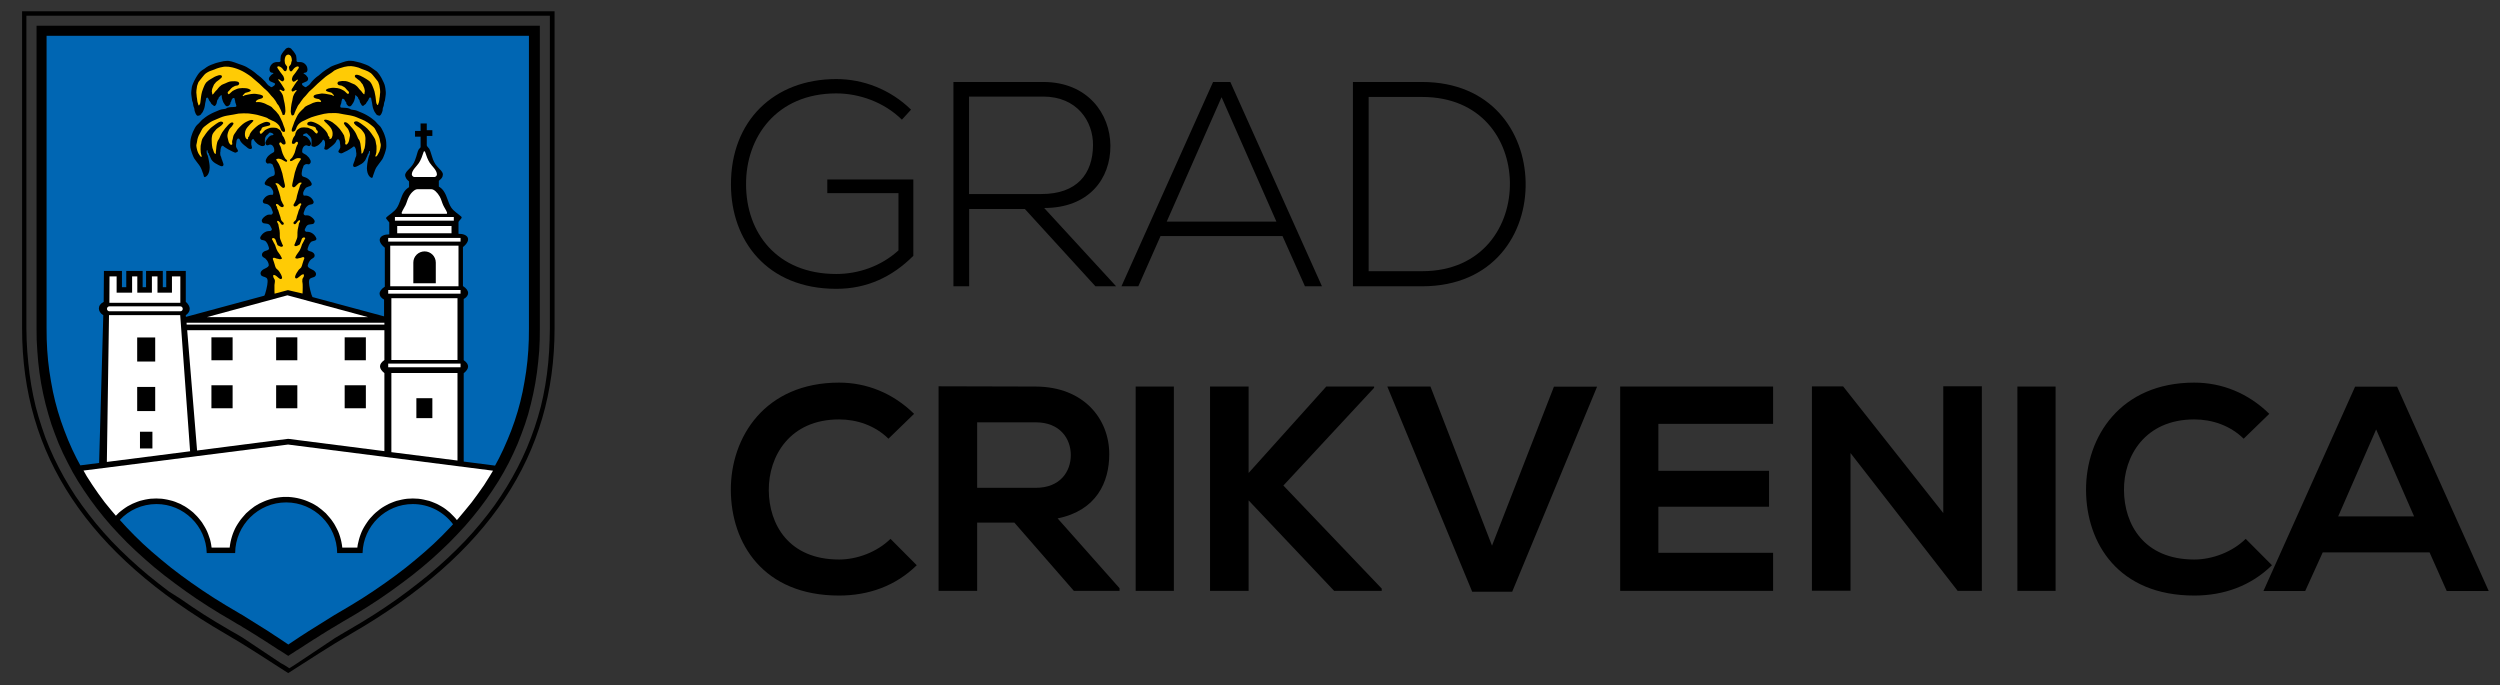
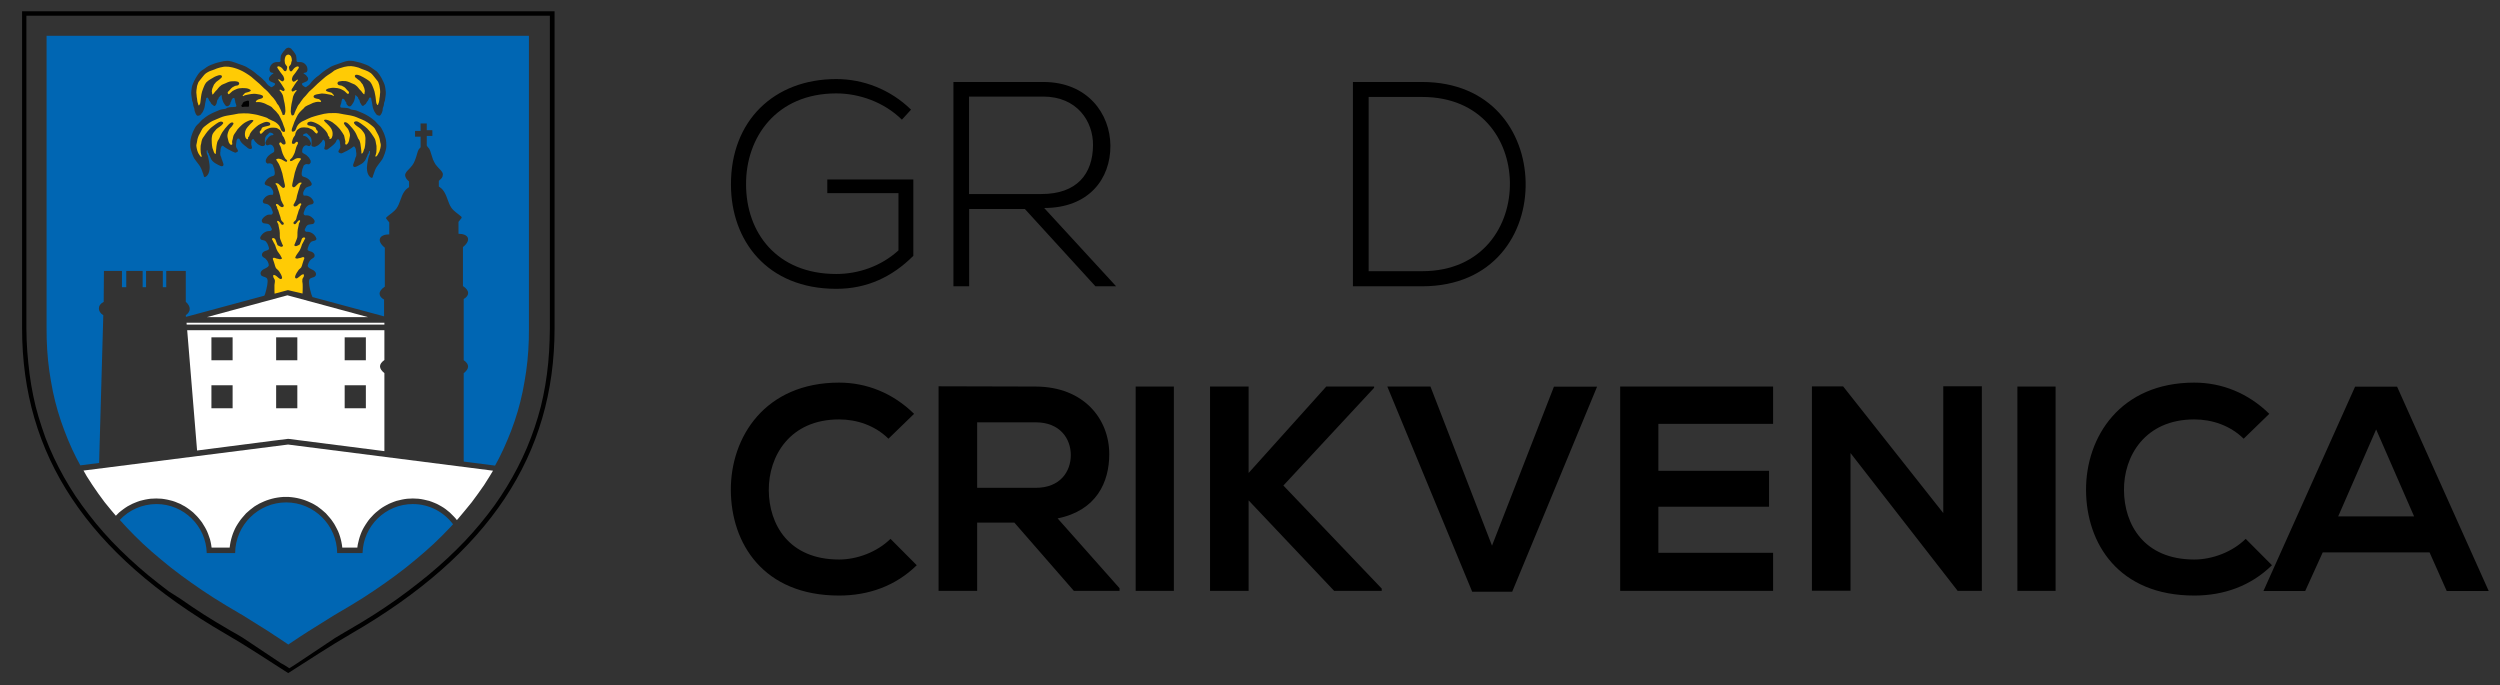
<svg xmlns="http://www.w3.org/2000/svg" id="Layer_1" x="0px" y="0px" viewBox="0 0 197 54" style="enable-background:new 0 0 197 54;" xml:space="preserve">
  <rect x="0" y="0" width="197" height="54" fill="#333333" stroke="none" />
  <style type="text/css"> .st0{fill-rule:evenodd;clip-rule:evenodd;} .st1{fill-rule:evenodd;clip-rule:evenodd;fill:#FFFFFF;} .st2{fill-rule:evenodd;clip-rule:evenodd;fill:#0066B3;} .st3{fill-rule:evenodd;clip-rule:evenodd;fill:#FFCB05;} </style>
  <g>
    <g>
-       <polygon class="st0" points="20.7,50.39 20.55,50.3 20.39,50.2 20.24,50.1 20.08,50 19.93,49.91 19.77,49.81 19.61,49.71 19.46,49.62 19.3,49.52 19.14,49.43 18.99,49.33 18.83,49.24 18.67,49.15 18.51,49.05 18.36,48.96 17.37,48.38 16.42,47.79 15.5,47.19 14.62,46.58 13.77,45.96 12.95,45.34 12.17,44.71 11.43,44.07 10.71,43.42 10.03,42.77 9.38,42.1 8.76,41.43 8.18,40.75 7.63,40.06 7.11,39.36 6.62,38.65 6.16,37.94 5.73,37.21 5.34,36.47 4.97,35.73 4.63,34.97 4.33,34.2 4.05,33.43 3.81,32.64 3.59,31.84 3.4,31.02 3.24,30.2 3.11,29.36 3.01,28.51 2.94,27.65 2.89,26.77 2.88,25.87 2.88,2.03 42.54,2.03 42.54,25.87 42.53,26.77 42.49,27.65 42.41,28.51 42.31,29.36 42.18,30.2 42.02,31.02 41.83,31.84 41.62,32.64 41.37,33.43 41.09,34.2 40.79,34.97 40.45,35.73 40.09,36.47 39.69,37.21 39.26,37.94 38.8,38.65 38.31,39.36 37.79,40.06 37.24,40.75 36.66,41.43 36.04,42.1 35.39,42.77 34.71,43.42 34,44.07 33.25,44.71 32.47,45.34 31.65,45.96 30.8,46.58 29.92,47.19 29,47.79 28.05,48.38 27.06,48.96 26.91,49.05 26.75,49.15 26.59,49.24 26.44,49.33 26.28,49.43 26.12,49.52 25.97,49.62 25.81,49.71 25.65,49.81 25.5,49.91 25.34,50 25.19,50.1 25.03,50.2 24.88,50.3 24.72,50.39 24.57,50.49 24.41,50.59 24.26,50.69 24.1,50.79 23.95,50.89 23.8,50.99 23.64,51.09 23.49,51.19 23.33,51.28 23.18,51.38 23.03,51.48 22.87,51.58 22.72,51.68 22.71,51.69 22.71,51.68 22.55,51.58 22.4,51.48 22.24,51.38 22.09,51.28 21.93,51.19 21.78,51.09 21.63,50.99 21.47,50.89 21.32,50.79 21.16,50.69 21.01,50.59 20.85,50.49 20.7,50.39 " />
      <path class="st0" d="M22.71,53.04c-1.67-1.06-3.28-2.14-4.93-3.09C6.87,43.64,1.74,35.85,1.74,25.88V0.89h20.98h20.98v24.99 c0,9.96-5.13,17.76-16.05,24.07C25.99,50.91,24.38,51.98,22.71,53.04L22.71,53.04z M22.12,52.25l-0.15-0.1l-0.15-0.1l-0.15-0.1 l-0.15-0.1l-0.15-0.1l-0.15-0.1l-0.15-0.1l-0.15-0.1l-0.15-0.1l-0.15-0.1l-0.15-0.1l-0.15-0.1l-0.15-0.1l-0.15-0.1l-0.15-0.1 l-0.15-0.1l-0.15-0.1l-0.15-0.1l-0.15-0.1l-0.15-0.1l-0.15-0.09l-0.15-0.09l-0.15-0.09l-0.16-0.09l-0.16-0.09l-0.16-0.09 l-0.15-0.09l-1-0.59l-0.97-0.6l-0.93-0.61l-0.9-0.62L13.3,46.6l-0.83-0.64l-0.8-0.64l-0.76-0.65L10.17,44l-0.7-0.67l-0.67-0.68 l-0.63-0.69l-0.6-0.7L7,40.54l-0.54-0.72l-0.51-0.73l-0.47-0.74L5.04,37.6l-0.41-0.76l-0.38-0.77l-0.35-0.78l-0.32-0.8L3.3,33.68 l-0.26-0.82l-0.23-0.83l-0.19-0.84l-0.16-0.85l-0.13-0.87l-0.1-0.88L2.15,27.7L2.1,26.8l-0.02-0.92V1.24h41.25v24.64l-0.02,0.92 l-0.04,0.9l-0.07,0.89l-0.1,0.88l-0.13,0.87l-0.16,0.85l-0.19,0.84l-0.23,0.83l-0.26,0.82l-0.29,0.81l-0.32,0.8l-0.35,0.78 l-0.38,0.77l-0.41,0.76l-0.44,0.75l-0.47,0.74l-0.5,0.73l-0.54,0.72l-0.57,0.71l-0.6,0.7l-0.63,0.69l-0.67,0.68L35.25,44 l-0.73,0.66l-0.76,0.65l-0.8,0.64l-0.83,0.64l-0.86,0.63l-0.9,0.62l-0.93,0.61l-0.97,0.6l-1,0.59l-0.15,0.09l-0.16,0.09L27,49.92 l-0.16,0.09l-0.15,0.09l-0.15,0.09l-0.15,0.09l-0.15,0.1l-0.15,0.1l-0.15,0.1l-0.15,0.1l-0.15,0.1l-0.15,0.1l-0.15,0.1l-0.15,0.1 l-0.15,0.1l-0.15,0.1l-0.15,0.1l-0.15,0.1l-0.15,0.1l-0.15,0.1l-0.15,0.1l-0.15,0.1l-0.15,0.1l-0.15,0.1l-0.15,0.1l-0.15,0.1 l-0.15,0.1l-0.16,0.1l-0.16,0.1l-0.12,0.08l-0.12-0.08l-0.16-0.1l-0.16-0.1L22.12,52.25L22.12,52.25z" />
-       <path class="st1" d="M30.84,29.39h5.21v6.9l-5.21-0.66V29.39L30.84,29.39z M30.59,28.94v-0.29c1.9,0,3.8,0,5.7,0v0.29 C34.39,28.94,32.49,28.94,30.59,28.94L30.59,28.94z M32.81,31.38h1.26v1.57h-1.26V31.38L32.81,31.38z M30.84,23.5 c1.74,0,3.47,0,5.21,0v4.87c-1.74,0-3.47,0-5.21,0V23.5L30.84,23.5z M30.59,23.14v-0.29c1.9,0,3.8,0,5.7,0v0.29 C34.39,23.14,32.49,23.14,30.59,23.14L30.59,23.14z M31.3,18.38v-0.57c1.43,0,2.85,0,4.28,0v0.57 C34.15,18.38,32.73,18.38,31.3,18.38L31.3,18.38z M33.44,16.85h-1.75c-0.04,0-0.05-0.08-0.03-0.12c0.08-0.2,0.21-0.38,0.3-0.57 c0.1-0.22,0.15-0.46,0.27-0.67c0.08-0.16,0.19-0.3,0.33-0.42c0.09-0.08,0.21-0.16,0.33-0.16h0.55h0.55c0.12,0,0.24,0.08,0.33,0.16 c0.13,0.12,0.24,0.26,0.33,0.42c0.12,0.21,0.17,0.45,0.27,0.67c0.09,0.2,0.22,0.37,0.3,0.57c0.02,0.04,0.01,0.12-0.03,0.12H33.44 L33.44,16.85z M33.44,13.95h-0.79c-0.09,0-0.2-0.11-0.2-0.2c0-0.35,0.41-0.67,0.56-0.91c0.18-0.28,0.26-0.54,0.38-0.89 c0-0.01,0.03-0.03,0.04-0.03h0.01c0.01,0,0.04,0.02,0.05,0.03c0.12,0.35,0.2,0.61,0.38,0.89c0.15,0.24,0.56,0.56,0.56,0.91 c0,0.1-0.11,0.2-0.2,0.2H33.44L33.44,13.95z M30.59,19.04v-0.29c1.9,0,3.8,0,5.7,0v0.29C34.39,19.04,32.49,19.04,30.59,19.04 L30.59,19.04z M31.12,17.39V17.1c1.55,0,3.09,0,4.64,0v0.29C34.21,17.39,32.67,17.39,31.12,17.39L31.12,17.39z M33.46,19.81 L33.46,19.81c0.49,0,0.88,0.4,0.88,0.88v1.63h-1.77v-1.63C32.57,20.2,32.97,19.81,33.46,19.81L33.46,19.81z M30.75,19.36h5.38v3.2 h-5.38V19.36L30.75,19.36z" />
      <path class="st1" d="M27.16,26.58h1.67v1.81h-1.67V26.58L27.16,26.58z M21.76,26.58h1.67v1.81h-1.67V26.58L21.76,26.58z M16.66,26.58h1.67v1.81h-1.67V26.58L16.66,26.58z M27.16,30.36h1.67v1.81h-1.67V30.36L27.16,30.36z M21.76,30.36h1.67v1.81h-1.67 V30.36L21.76,30.36z M16.66,30.36h1.67v1.81h-1.67V30.36L16.66,30.36z M29,24.99l-6.35-1.72l-6.35,1.72H29L29,24.99z M14.71,25.58 l-0.01-0.15h15.59v0.15H14.71L14.71,25.58z M15.53,35.5l-0.78-9.48h15.54v2.35c-0.48,0.34-0.44,0.68,0,1.03v6.15l-7.58-0.97 l-1.29,0.16L15.53,35.5L15.53,35.5z" />
      <polygon class="st1" points="36,40.98 35.89,40.84 35.75,40.69 35.6,40.54 35.45,40.39 35.29,40.26 35.13,40.13 34.96,40.01 34.78,39.9 34.6,39.8 34.41,39.7 34.22,39.62 34.02,39.54 33.82,39.47 33.61,39.42 33.4,39.37 33.19,39.33 32.97,39.3 32.75,39.29 32.53,39.28 32.31,39.29 32.09,39.3 31.87,39.33 31.66,39.37 31.45,39.42 31.24,39.47 31.04,39.54 30.84,39.62 30.65,39.7 30.46,39.8 30.28,39.9 30.1,40.01 29.93,40.13 29.77,40.26 29.61,40.39 29.45,40.54 29.31,40.69 29.17,40.84 29.04,41 28.92,41.17 28.8,41.35 28.69,41.53 28.59,41.71 28.5,41.9 28.42,42.1 28.35,42.3 28.29,42.5 28.24,42.71 28.19,42.92 28.16,43.13 28.16,43.15 26.97,43.15 26.97,43.13 26.94,42.91 26.9,42.69 26.85,42.48 26.79,42.27 26.72,42.06 26.64,41.86 26.54,41.66 26.44,41.47 26.34,41.29 26.22,41.11 26.1,40.94 25.96,40.77 25.82,40.61 25.68,40.45 25.52,40.31 25.36,40.17 25.19,40.04 25.02,39.91 24.84,39.8 24.65,39.69 24.46,39.6 24.26,39.51 24.06,39.43 23.85,39.36 23.64,39.3 23.43,39.25 23.21,39.21 22.99,39.18 22.76,39.16 22.53,39.16 22.31,39.16 22.08,39.18 21.86,39.21 21.64,39.25 21.43,39.3 21.22,39.36 21.01,39.43 20.81,39.51 20.61,39.6 20.42,39.69 20.23,39.8 20.05,39.91 19.88,40.04 19.71,40.17 19.55,40.31 19.39,40.45 19.25,40.61 19.11,40.77 18.97,40.94 18.85,41.11 18.73,41.29 18.62,41.47 18.52,41.66 18.43,41.86 18.35,42.06 18.28,42.27 18.22,42.48 18.17,42.69 18.13,42.91 18.1,43.13 18.1,43.15 16.68,43.15 16.67,43.13 16.64,42.92 16.6,42.71 16.55,42.5 16.48,42.3 16.41,42.1 16.33,41.9 16.24,41.71 16.14,41.53 16.03,41.35 15.92,41.17 15.79,41 15.66,40.84 15.53,40.69 15.38,40.54 15.23,40.39 15.07,40.26 14.9,40.13 14.73,40.01 14.56,39.9 14.37,39.8 14.19,39.7 13.99,39.62 13.8,39.54 13.59,39.47 13.39,39.42 13.18,39.37 12.96,39.33 12.75,39.3 12.53,39.29 12.31,39.28 12.08,39.29 11.86,39.3 11.65,39.33 11.43,39.37 11.22,39.42 11.02,39.47 10.82,39.54 10.62,39.62 10.43,39.7 10.24,39.8 10.05,39.9 9.88,40.01 9.71,40.13 9.54,40.26 9.38,40.39 9.23,40.54 9.13,40.64 8.79,40.24 8.25,39.58 7.75,38.9 7.28,38.22 6.83,37.52 6.58,37.08 22.7,35.03 38.85,37.09 38.59,37.52 38.15,38.22 37.67,38.9 37.17,39.58 36.63,40.24 36.07,40.91 36,40.98 " />
      <path class="st2" d="M32.53,39.72c1.29,0,2.44,0.62,3.17,1.59l-0.23,0.25l-0.63,0.65l-0.66,0.64l-0.7,0.63l-0.73,0.62l-0.76,0.62 l-0.8,0.61l-0.83,0.6l-0.87,0.6l-0.9,0.59l-0.94,0.58l-0.98,0.58l-0.15,0.09l-0.16,0.09l-0.16,0.1l-0.16,0.1l-0.16,0.1l-0.16,0.1 l-0.16,0.1l-0.16,0.1l-0.16,0.1l-0.16,0.1l-0.16,0.1l-0.16,0.1l-0.16,0.1l-0.16,0.1l-0.16,0.1l-0.15,0.1l-0.16,0.1l-0.15,0.1 l-0.16,0.1l-0.15,0.1l-0.15,0.1l-0.15,0.1l-0.15,0.1l-0.15,0.1l-0.15,0.1l-0.04,0.03l-0.04-0.03l-0.15-0.1l-0.15-0.1l-0.15-0.1 l-0.15-0.1l-0.15-0.1l-0.15-0.1l-0.16-0.1l-0.15-0.1l-0.15-0.1l-0.15-0.1l-0.16-0.1l-0.16-0.1l-0.16-0.1l-0.16-0.1l-0.16-0.1 l-0.16-0.1l-0.16-0.1l-0.16-0.1l-0.16-0.1l-0.16-0.1l-0.16-0.1l-0.16-0.1l-0.16-0.1l-0.16-0.09l-0.15-0.09l-0.98-0.58l-0.94-0.58 l-0.9-0.59l-0.87-0.6l-0.83-0.6l-0.8-0.61l-0.76-0.62l-0.73-0.62l-0.7-0.63l-0.66-0.64l-0.63-0.65l-0.54-0.59 c0.72-0.77,1.75-1.25,2.89-1.25c2.15,0,3.91,1.73,3.96,3.86h0.25h0.19h1.36h0.23h0.21c0.02-2.2,1.82-3.99,4.02-3.99 s4,1.79,4.02,3.99h0.13H27h1.13h0.34h0.1C28.62,41.45,30.38,39.72,32.53,39.72L32.53,39.72z" />
      <path class="st2" d="M20.83,23.3c0.02-0.05,0.04-0.09,0.06-0.14c0.07-0.21,0.13-0.48,0.17-0.7c0.02-0.11,0.05-0.38,0-0.48 c-0.08-0.17-0.3-0.15-0.43-0.24c-0.05-0.03-0.07-0.09-0.09-0.14c-0.04-0.16,0.07-0.27,0.19-0.36c0.09-0.06,0.2-0.09,0.29-0.15 c0.06-0.04,0.12-0.08,0.15-0.14c0.02-0.05,0-0.12-0.01-0.18c-0.02-0.08-0.06-0.15-0.1-0.22c-0.04-0.06-0.09-0.12-0.14-0.17 c-0.07-0.06-0.17-0.09-0.23-0.16c-0.03-0.04-0.05-0.09-0.05-0.14c0-0.06,0.02-0.12,0.06-0.17c0.04-0.05,0.1-0.09,0.16-0.12 c0.07-0.03,0.14-0.04,0.21-0.07c0.04-0.02,0.1-0.05,0.12-0.09c0.02-0.04,0-0.1-0.01-0.14c-0.02-0.08-0.05-0.15-0.08-0.22 c-0.02-0.06-0.05-0.11-0.09-0.16c-0.03-0.05-0.07-0.1-0.12-0.13c-0.06-0.04-0.12-0.04-0.19-0.06c-0.05-0.02-0.1-0.01-0.14-0.05 c-0.03-0.03-0.06-0.08-0.06-0.12c0.01-0.08,0.06-0.16,0.11-0.22c0.05-0.07,0.11-0.13,0.18-0.18c0.06-0.05,0.14-0.08,0.21-0.11 c0.05-0.02,0.11-0.02,0.16-0.03c0.06-0.01,0.13,0,0.18-0.02c0.04-0.02,0.07-0.06,0.08-0.11c0.01-0.04-0.02-0.08-0.04-0.12 c-0.03-0.06-0.06-0.13-0.1-0.19c-0.04-0.05-0.09-0.09-0.15-0.12c-0.08-0.03-0.16-0.02-0.24-0.04c-0.06-0.01-0.13-0.01-0.18-0.05 c-0.04-0.03-0.07-0.08-0.08-0.14c-0.01-0.04,0-0.09,0.02-0.12c0.04-0.07,0.08-0.13,0.14-0.18c0.08-0.07,0.17-0.14,0.27-0.18 c0.06-0.03,0.14-0.02,0.2-0.03c0.05,0,0.11,0.02,0.15-0.01c0.05-0.03,0.08-0.08,0.09-0.13c0.01-0.07-0.04-0.14-0.06-0.21 c-0.03-0.07-0.05-0.15-0.09-0.22c-0.04-0.06-0.09-0.12-0.15-0.17c-0.05-0.04-0.1-0.07-0.16-0.09c-0.07-0.03-0.15-0.02-0.22-0.05 c-0.04-0.01-0.07-0.04-0.09-0.08c-0.02-0.04-0.02-0.08-0.02-0.12c0.01-0.04,0.02-0.08,0.05-0.11c0.04-0.06,0.09-0.13,0.14-0.18 c0.06-0.05,0.12-0.1,0.19-0.13c0.07-0.03,0.14-0.05,0.21-0.06c0.06-0.01,0.13,0.01,0.18,0c0.02-0.01,0.04-0.03,0.04-0.06 c0.01-0.06,0.02-0.12,0.01-0.18c-0.01-0.07-0.05-0.13-0.08-0.19c-0.02-0.04-0.05-0.07-0.07-0.1c-0.03-0.03-0.06-0.07-0.09-0.1 c-0.05-0.03-0.11-0.05-0.16-0.07c-0.05-0.02-0.1-0.03-0.15-0.05c-0.03-0.01-0.06-0.03-0.08-0.05c-0.02-0.02-0.04-0.05-0.04-0.08 c-0.01-0.03,0-0.06,0.01-0.09c0.02-0.04,0.04-0.08,0.07-0.12c0.03-0.04,0.06-0.08,0.09-0.12c0.04-0.04,0.08-0.08,0.12-0.11 c0.05-0.03,0.1-0.07,0.15-0.09c0.05-0.03,0.11-0.04,0.17-0.06c0.05-0.02,0.1-0.03,0.13-0.06c0.03-0.03,0.05-0.08,0.05-0.13 c0.01-0.06,0-0.13-0.01-0.19c-0.01-0.08-0.02-0.15-0.04-0.23c-0.02-0.06-0.05-0.11-0.07-0.17c-0.02-0.04-0.02-0.09-0.04-0.12 c-0.03-0.04-0.07-0.06-0.11-0.08c-0.04-0.02-0.08-0.03-0.12-0.03c-0.04,0-0.07,0.01-0.11,0.01c-0.02,0-0.05,0.01-0.07,0.01 c-0.03-0.01-0.05-0.03-0.07-0.05c-0.02-0.02-0.05-0.05-0.06-0.08c-0.01-0.03-0.01-0.07-0.01-0.1c0-0.04,0.02-0.07,0.03-0.11 c0.03-0.06,0.06-0.13,0.1-0.18c0.04-0.06,0.1-0.11,0.16-0.16c0.03-0.03,0.07-0.06,0.1-0.08c0.06-0.04,0.13-0.07,0.19-0.11 c0.03-0.02,0.07-0.04,0.08-0.07c0.02-0.04,0.01-0.08,0.01-0.12c0-0.06-0.01-0.13-0.03-0.18c-0.02-0.06-0.05-0.11-0.09-0.16 c-0.03-0.04-0.08-0.07-0.13-0.09c-0.03-0.01-0.06-0.01-0.09-0.01c-0.03,0-0.06,0.02-0.09,0.03c-0.03,0.01-0.06,0.03-0.09,0.03 c-0.02,0-0.05,0-0.07-0.01c-0.02-0.01-0.04-0.02-0.05-0.04c-0.02-0.03-0.04-0.06-0.05-0.1c-0.01-0.03-0.01-0.06,0-0.09 c0.02-0.05,0.04-0.11,0.07-0.16c0.03-0.05,0.07-0.11,0.11-0.16c0.04-0.05,0.09-0.11,0.14-0.15c0.04-0.04,0.1-0.06,0.15-0.08 c0.04-0.01,0.09,0,0.12-0.02c0.02-0.01,0.04-0.03,0.04-0.06c-0.01-0.03-0.04-0.05-0.06-0.06c-0.04-0.03-0.09-0.05-0.13-0.06 c-0.04-0.01-0.08-0.02-0.12-0.01c-0.04,0.01-0.05,0.05-0.08,0.08c-0.03,0.03-0.05,0.05-0.08,0.08c-0.03,0.02-0.06,0.04-0.08,0.07 c-0.03,0.03-0.05,0.07-0.07,0.1c-0.02,0.04-0.04,0.08-0.05,0.12c-0.01,0.05-0.01,0.1-0.01,0.15c0,0.06,0,0.11,0,0.16 c0,0.04,0.01,0.09,0.01,0.13c0,0.02,0.01,0.05,0,0.07c-0.01,0.02-0.03,0.05-0.05,0.06c-0.04,0.02-0.08,0.04-0.13,0.04 c-0.04,0-0.07,0-0.11-0.01c-0.06-0.02-0.11-0.04-0.16-0.07c-0.06-0.03-0.11-0.07-0.16-0.11c-0.05-0.04-0.09-0.09-0.13-0.13 c-0.03-0.03-0.06-0.06-0.08-0.09c-0.03-0.04-0.05-0.1-0.09-0.14c-0.01-0.01-0.03-0.02-0.05-0.01c-0.02,0.01-0.02,0.03-0.04,0.04 c-0.02,0.02-0.04,0.03-0.05,0.05c-0.02,0.05-0.03,0.1-0.03,0.16c0,0.04,0,0.07,0,0.11c0,0.03,0,0.06,0,0.09 c0.01,0.03,0.02,0.06,0.03,0.1c0.01,0.04,0.01,0.08,0.02,0.11c0,0.02,0.01,0.04,0.01,0.06c-0.01,0.02-0.04,0.04-0.06,0.05 c-0.03,0.01-0.06,0.03-0.09,0.02c-0.04,0-0.09-0.02-0.13-0.04c-0.07-0.04-0.12-0.09-0.18-0.14c-0.09-0.07-0.19-0.14-0.27-0.22 c-0.07-0.06-0.12-0.13-0.18-0.21c-0.03-0.05-0.04-0.1-0.07-0.15c-0.01-0.02-0.04-0.04-0.06-0.06c0,0-0.01,0-0.02,0 c-0.02,0-0.04-0.01-0.06,0c-0.02,0.01-0.03,0.03-0.04,0.04c-0.02,0.03-0.04,0.05-0.05,0.08c-0.02,0.06-0.02,0.13-0.03,0.2 c-0.01,0.05-0.02,0.1-0.02,0.15c0,0.06-0.01,0.12,0,0.18c0.01,0.04,0.03,0.08,0.05,0.11c0.02,0.04,0.04,0.07,0.06,0.1 c0.01,0.02,0.03,0.04,0.03,0.06c0.01,0.03,0.01,0.06,0,0.08c-0.01,0.03-0.04,0.05-0.07,0.06c-0.03,0.02-0.06,0.03-0.09,0.04 c-0.03,0.01-0.05,0.01-0.08,0c-0.06-0.02-0.11-0.05-0.16-0.07c-0.05-0.03-0.11-0.05-0.16-0.08c-0.05-0.03-0.1-0.06-0.16-0.08 c-0.05-0.03-0.1-0.06-0.15-0.09c-0.07-0.04-0.13-0.09-0.2-0.13c-0.04-0.03-0.06-0.06-0.1-0.08c-0.02-0.01-0.05-0.01-0.07,0 c-0.02,0.01-0.04,0.03-0.05,0.06c-0.03,0.05-0.05,0.11-0.06,0.17c-0.02,0.06-0.02,0.13-0.02,0.19c-0.01,0.04-0.01,0.08-0.02,0.12 c0,0.06,0,0.13,0.01,0.19c0.01,0.05,0.04,0.1,0.06,0.14c0.02,0.07,0.03,0.14,0.06,0.21c0.02,0.05,0.05,0.1,0.06,0.16 c0.02,0.05,0.03,0.09,0.05,0.14c0.01,0.03,0.01,0.05,0.02,0.08c0,0.02-0.01,0.04-0.01,0.06c-0.01,0.02-0.01,0.04-0.03,0.06 c-0.03,0.02-0.06,0.03-0.09,0.03c-0.04,0-0.07-0.01-0.1-0.02c-0.06-0.02-0.11-0.05-0.17-0.08c-0.09-0.05-0.18-0.1-0.27-0.15 c-0.04-0.03-0.08-0.06-0.12-0.09c-0.06-0.06-0.12-0.11-0.16-0.18c-0.04-0.06-0.06-0.13-0.09-0.19c-0.03-0.07-0.07-0.14-0.1-0.21 c-0.01-0.03-0.01-0.07-0.03-0.1c-0.01-0.02-0.05-0.03-0.06-0.06c-0.02-0.03-0.02-0.07-0.02-0.11c-0.01-0.02,0-0.05-0.02-0.07 c-0.01-0.01-0.04-0.01-0.05,0.01c-0.01,0.02-0.01,0.05-0.01,0.07c0,0.06,0,0.12,0.02,0.18c0.01,0.05,0.04,0.09,0.06,0.14 c0.02,0.06,0.04,0.12,0.05,0.18c0.02,0.09,0.04,0.17,0.05,0.26c0.01,0.06,0.02,0.11,0.03,0.17c0.01,0.11,0.04,0.23,0.03,0.35 c0,0.12-0.02,0.24-0.05,0.35c-0.02,0.08-0.06,0.15-0.1,0.22c-0.03,0.05-0.07,0.08-0.11,0.12c-0.03,0.02-0.07,0.04-0.1,0.06 c-0.01,0.01-0.03,0.01-0.04,0c-0.02-0.01-0.04-0.02-0.05-0.04c-0.02-0.03-0.02-0.07-0.03-0.11c-0.02-0.07-0.04-0.14-0.07-0.2 c-0.03-0.08-0.06-0.17-0.09-0.25c-0.04-0.08-0.07-0.17-0.12-0.24c-0.05-0.09-0.12-0.17-0.18-0.25c-0.05-0.07-0.1-0.13-0.15-0.2 c-0.04-0.06-0.09-0.12-0.13-0.18c-0.03-0.05-0.05-0.09-0.07-0.14c-0.02-0.05-0.04-0.1-0.06-0.15c-0.02-0.05-0.04-0.1-0.06-0.16 c-0.04-0.14-0.09-0.27-0.11-0.41c-0.02-0.1-0.01-0.2-0.01-0.3c0-0.12,0.01-0.24,0.03-0.36c0.03-0.13,0.06-0.27,0.11-0.39 c0.04-0.12,0.09-0.23,0.15-0.34c0.05-0.1,0.1-0.21,0.17-0.3c0.06-0.08,0.15-0.15,0.22-0.22c0.08-0.08,0.16-0.18,0.24-0.26 c0.09-0.08,0.18-0.15,0.28-0.22c0.11-0.08,0.23-0.16,0.35-0.22c0.1-0.06,0.21-0.11,0.32-0.16c0.1-0.05,0.21-0.09,0.31-0.13 c0.09-0.04,0.18-0.08,0.28-0.1c0.11-0.03,0.22-0.02,0.32-0.05c0.05-0.01,0.09-0.06,0.14-0.08c0.09-0.03,0.18-0.04,0.27-0.05 c0.11-0.01,0.23,0,0.35-0.02c0.03,0,0.05-0.01,0.07-0.03c0.02-0.02,0.03-0.04,0.02-0.07c-0.01-0.06-0.03-0.11-0.05-0.17 c-0.01-0.03-0.03-0.05-0.03-0.08c-0.01-0.05-0.01-0.1-0.02-0.14c-0.01-0.04-0.02-0.07-0.03-0.11c0-0.02,0-0.04-0.01-0.06 c-0.01-0.02-0.03-0.03-0.05-0.04c-0.02-0.01-0.05,0-0.07,0.01c-0.03,0.02-0.06,0.04-0.08,0.07c-0.02,0.03-0.03,0.08-0.05,0.11 C18.23,8,18.19,8.02,18.17,8.05c-0.02,0.04-0.01,0.09-0.02,0.13c-0.01,0.04-0.04,0.06-0.07,0.09c-0.02,0.03-0.04,0.05-0.07,0.07 c-0.02,0.01-0.05,0.02-0.08,0.03c-0.02,0-0.05,0.01-0.08,0c-0.04-0.01-0.07-0.04-0.09-0.07c-0.04-0.04-0.06-0.08-0.09-0.13 c-0.03-0.04-0.06-0.08-0.08-0.13C17.57,8,17.55,7.95,17.54,7.91c-0.02-0.05-0.03-0.09-0.04-0.14c-0.01-0.03-0.02-0.06-0.02-0.09 c-0.01-0.06,0-0.12-0.02-0.18c0-0.01-0.03-0.01-0.04,0c-0.04,0.02-0.06,0.06-0.09,0.09c-0.03,0.03-0.07,0.06-0.09,0.09 c-0.02,0.04-0.02,0.08-0.04,0.12c-0.02,0.03-0.05,0.05-0.07,0.08C17.11,7.92,17.11,7.96,17.1,8c-0.01,0.06-0.02,0.11-0.04,0.17 C17.04,8.21,17.02,8.25,17,8.28c-0.02,0.02-0.04,0.04-0.06,0.06c-0.02,0.01-0.05,0.02-0.07,0.01c-0.04-0.01-0.06-0.05-0.09-0.07 c-0.04-0.03-0.08-0.05-0.11-0.08c-0.04-0.04-0.05-0.1-0.08-0.14c-0.03-0.05-0.07-0.08-0.1-0.13c-0.03-0.05-0.05-0.11-0.08-0.17 c-0.01-0.02-0.02-0.05-0.04-0.06c-0.02-0.01-0.05,0-0.07,0c-0.02,0.01-0.04,0.02-0.05,0.03c-0.02,0.07-0.03,0.15-0.04,0.22 c-0.01,0.06-0.03,0.12-0.04,0.18c-0.01,0.07-0.02,0.14-0.03,0.21c-0.01,0.06-0.03,0.12-0.04,0.18c-0.02,0.05-0.04,0.11-0.06,0.16 c-0.02,0.05-0.04,0.1-0.07,0.15c-0.02,0.04-0.06,0.07-0.09,0.11c-0.02,0.03-0.03,0.07-0.06,0.09c-0.03,0.03-0.07,0.05-0.11,0.07 c-0.03,0.01-0.06,0.02-0.09,0.02c-0.02,0-0.05,0.01-0.07,0c-0.04-0.02-0.06-0.05-0.09-0.09c-0.03-0.04-0.05-0.09-0.07-0.14 c-0.02-0.06-0.05-0.12-0.06-0.18c-0.01-0.06-0.01-0.13-0.03-0.19c-0.01-0.05-0.05-0.1-0.06-0.16c-0.02-0.06-0.02-0.13-0.03-0.2 c-0.01-0.04-0.02-0.08-0.03-0.12c-0.01-0.04-0.04-0.07-0.04-0.1c-0.02-0.12-0.04-0.24-0.05-0.35c-0.01-0.06-0.01-0.11-0.02-0.17 c0-0.05-0.01-0.11,0-0.16c0.01-0.09,0.01-0.18,0.03-0.27c0.01-0.1,0.02-0.2,0.06-0.29c0.04-0.12,0.1-0.22,0.15-0.34 c0.04-0.08,0.08-0.16,0.13-0.24c0.04-0.07,0.08-0.14,0.13-0.21c0.06-0.09,0.13-0.18,0.21-0.26c0.09-0.09,0.2-0.15,0.31-0.22 c0.11-0.08,0.22-0.17,0.34-0.23c0.12-0.07,0.26-0.11,0.39-0.16c0.08-0.03,0.17-0.07,0.26-0.09c0.08-0.02,0.16-0.04,0.24-0.06 c0.1-0.02,0.21-0.05,0.31-0.07c0.07-0.01,0.15-0.02,0.22-0.02c0.05,0,0.11-0.01,0.16,0c0.07,0.01,0.15,0.02,0.22,0.04 c0.09,0.02,0.18,0.05,0.26,0.08C18.58,4.95,18.7,5,18.82,5.04c0.15,0.05,0.3,0.1,0.44,0.16c0.1,0.04,0.19,0.09,0.28,0.15 c0.1,0.06,0.2,0.12,0.29,0.18c0.07,0.05,0.15,0.1,0.22,0.16c0.09,0.07,0.17,0.15,0.26,0.22c0.08,0.07,0.17,0.12,0.25,0.19 c0.11,0.1,0.22,0.21,0.33,0.32c0.04,0.04,0.07,0.1,0.11,0.14c0.04,0.05,0.08,0.1,0.12,0.14c0.04,0.04,0.1,0.07,0.15,0.1 c0.03,0.02,0.05,0.05,0.08,0.06c0.03,0.01,0.06,0.01,0.08,0c0.03-0.01,0.05-0.03,0.08-0.05c0.04-0.02,0.08-0.05,0.11-0.08 c0.02-0.02,0.04-0.05,0.05-0.08c0.01-0.02,0.01-0.04,0-0.06c-0.01-0.02-0.03-0.03-0.05-0.04c-0.06-0.03-0.12-0.06-0.18-0.08 c-0.05-0.02-0.11-0.04-0.15-0.07c-0.03-0.02-0.05-0.04-0.07-0.07C21.2,6.3,21.2,6.28,21.19,6.25c-0.01-0.02-0.01-0.04,0-0.06 c0-0.03,0.01-0.06,0.02-0.08c0.01-0.03,0.04-0.05,0.06-0.08c0.03-0.04,0.06-0.08,0.1-0.12c0.03-0.03,0.06-0.05,0.1-0.07 c0.02-0.02,0.05-0.03,0.07-0.05c0.01-0.01,0.01-0.02,0.01-0.03c-0.03-0.02-0.07-0.02-0.1-0.03c-0.04-0.01-0.08-0.01-0.11-0.03 c-0.04-0.02-0.06-0.06-0.08-0.1c-0.01-0.02-0.01-0.05-0.02-0.08c0-0.02,0-0.04,0-0.06c0.01-0.06,0.01-0.12,0.03-0.17 c0.02-0.05,0.04-0.09,0.07-0.14c0.04-0.05,0.08-0.1,0.13-0.14c0.03-0.03,0.07-0.05,0.11-0.07c0.04-0.02,0.08-0.03,0.13-0.04 c0.03-0.01,0.05-0.01,0.08-0.01c0.05,0,0.11,0,0.16,0c0.03,0,0.06,0,0.08-0.01c0.03-0.01,0.06-0.03,0.07-0.06 c0.02-0.04,0-0.1,0-0.14c0.01-0.06,0.02-0.13,0.02-0.19c0.01-0.04,0-0.08,0.02-0.12c0.02-0.05,0.05-0.1,0.08-0.15 c0.04-0.06,0.08-0.12,0.12-0.17c0.03-0.04,0.06-0.07,0.09-0.1c0.03-0.03,0.05-0.07,0.08-0.1c0.03-0.02,0.06-0.04,0.09-0.06 c0.02-0.01,0.04-0.01,0.06-0.02c0.06-0.03,0.1-0.02,0.15,0c0.02,0.01,0.04,0.01,0.06,0.02c0.03,0.01,0.06,0.03,0.09,0.06 c0.03,0.03,0.05,0.07,0.08,0.1c0.03,0.03,0.06,0.07,0.09,0.1c0.04,0.06,0.08,0.11,0.12,0.17c0.03,0.05,0.06,0.1,0.08,0.15 c0.01,0.04,0.01,0.08,0.02,0.12c0.01,0.06,0.02,0.13,0.02,0.19c0,0.05-0.01,0.1,0,0.14c0.01,0.03,0.05,0.04,0.07,0.06 c0.03,0.01,0.05,0.01,0.08,0.01c0.05,0,0.11,0,0.16,0c0.03,0,0.05,0.01,0.08,0.01c0.04,0.01,0.09,0.02,0.13,0.04 c0.04,0.02,0.07,0.04,0.11,0.07c0.05,0.04,0.09,0.09,0.13,0.14c0.03,0.04,0.05,0.09,0.07,0.14c0.02,0.06,0.02,0.12,0.03,0.17 c0,0.02,0,0.04,0,0.06c0,0.03-0.01,0.06-0.02,0.08c-0.02,0.04-0.04,0.08-0.08,0.1c-0.03,0.02-0.08,0.02-0.11,0.03 c-0.03,0.01-0.07,0.01-0.1,0.03c-0.01,0.01,0,0.02,0.01,0.03c0.02,0.02,0.05,0.03,0.07,0.05c0.03,0.02,0.07,0.04,0.1,0.07 c0.04,0.04,0.07,0.08,0.1,0.12c0.02,0.03,0.04,0.05,0.06,0.08c0.01,0.03,0.02,0.05,0.02,0.08c0,0.02,0,0.04,0,0.06 c-0.01,0.03-0.02,0.06-0.03,0.08c-0.02,0.03-0.04,0.05-0.07,0.07c-0.05,0.03-0.1,0.04-0.15,0.07c-0.06,0.03-0.12,0.05-0.18,0.08 c-0.02,0.01-0.04,0.02-0.05,0.04c-0.01,0.02,0,0.04,0,0.06c0.01,0.03,0.03,0.06,0.05,0.08c0.03,0.03,0.07,0.05,0.11,0.08 c0.03,0.02,0.05,0.04,0.08,0.05c0.03,0.01,0.06,0.01,0.08,0c0.03-0.01,0.05-0.04,0.08-0.06c0.05-0.03,0.1-0.06,0.15-0.1 c0.05-0.04,0.08-0.1,0.12-0.14c0.04-0.05,0.07-0.1,0.11-0.14c0.1-0.11,0.21-0.22,0.33-0.32c0.08-0.07,0.17-0.13,0.25-0.19 c0.09-0.07,0.17-0.15,0.26-0.22c0.07-0.06,0.15-0.11,0.22-0.16c0.1-0.06,0.19-0.13,0.29-0.18C26,5.29,26.09,5.24,26.19,5.2 c0.14-0.06,0.29-0.11,0.44-0.16c0.12-0.04,0.24-0.09,0.36-0.13c0.09-0.03,0.17-0.06,0.26-0.08c0.07-0.02,0.15-0.03,0.22-0.04 c0.05,0,0.11,0,0.16,0c0.07,0.01,0.15,0.01,0.22,0.02c0.11,0.02,0.21,0.04,0.31,0.07c0.08,0.02,0.16,0.04,0.24,0.06 c0.09,0.03,0.17,0.06,0.26,0.09c0.13,0.05,0.26,0.09,0.39,0.16c0.12,0.07,0.23,0.15,0.34,0.23c0.1,0.07,0.21,0.14,0.31,0.22 c0.08,0.08,0.14,0.17,0.21,0.26c0.05,0.07,0.09,0.14,0.13,0.21c0.04,0.08,0.09,0.16,0.12,0.24c0.05,0.11,0.12,0.22,0.15,0.34 c0.03,0.09,0.04,0.19,0.06,0.29c0.01,0.09,0.02,0.18,0.03,0.27c0,0.05,0,0.11,0,0.16c0,0.06-0.01,0.11-0.02,0.17 c-0.02,0.12-0.03,0.24-0.05,0.35c-0.01,0.04-0.03,0.07-0.04,0.1c-0.01,0.04-0.02,0.08-0.03,0.12c-0.01,0.07-0.01,0.13-0.03,0.2 c-0.01,0.05-0.05,0.1-0.06,0.16c-0.02,0.06-0.01,0.12-0.02,0.19c-0.01,0.06-0.04,0.12-0.06,0.18c-0.02,0.05-0.04,0.1-0.07,0.14 c-0.02,0.03-0.05,0.07-0.09,0.09c-0.02,0.01-0.05,0.01-0.07,0c-0.03,0-0.06-0.01-0.09-0.02c-0.04-0.02-0.08-0.04-0.11-0.07 c-0.03-0.03-0.04-0.06-0.06-0.09c-0.03-0.04-0.06-0.07-0.08-0.11c-0.03-0.05-0.05-0.1-0.07-0.15c-0.02-0.05-0.04-0.11-0.06-0.16 c-0.02-0.06-0.03-0.12-0.04-0.18c-0.01-0.07-0.02-0.14-0.03-0.21c-0.01-0.06-0.02-0.12-0.04-0.18c-0.01-0.07-0.02-0.15-0.04-0.22 c-0.01-0.02-0.03-0.03-0.05-0.03c-0.02-0.01-0.05-0.01-0.07,0c-0.02,0.01-0.03,0.04-0.04,0.06c-0.03,0.06-0.05,0.12-0.08,0.17 c-0.03,0.05-0.07,0.08-0.1,0.13c-0.03,0.05-0.05,0.1-0.08,0.14c-0.03,0.03-0.08,0.05-0.11,0.08c-0.03,0.02-0.05,0.06-0.09,0.07 c-0.02,0.01-0.05,0-0.07-0.01c-0.03-0.01-0.05-0.03-0.06-0.06c-0.03-0.03-0.04-0.07-0.06-0.11C28.38,8.12,28.37,8.06,28.35,8 c-0.01-0.04-0.01-0.08-0.03-0.12c-0.01-0.03-0.05-0.05-0.07-0.08c-0.02-0.04-0.02-0.08-0.04-0.12c-0.02-0.04-0.06-0.06-0.09-0.09 c-0.03-0.03-0.06-0.07-0.09-0.09C28.03,7.49,28,7.49,28,7.5c-0.02,0.06-0.01,0.12-0.02,0.18c0,0.03-0.01,0.06-0.02,0.09 c-0.01,0.05-0.02,0.09-0.04,0.14C27.9,7.95,27.88,8,27.86,8.05c-0.02,0.04-0.05,0.08-0.08,0.13c-0.03,0.04-0.06,0.09-0.09,0.13 c-0.03,0.03-0.06,0.05-0.09,0.07c-0.02,0.01-0.05,0-0.08,0c-0.03,0-0.05-0.01-0.08-0.03c-0.03-0.02-0.05-0.05-0.07-0.07 c-0.02-0.03-0.05-0.06-0.07-0.09c-0.02-0.04,0-0.09-0.02-0.13C27.26,8.02,27.22,8,27.2,7.97c-0.02-0.03-0.03-0.08-0.05-0.11 c-0.02-0.03-0.05-0.05-0.08-0.07c-0.02-0.01-0.05-0.01-0.07-0.01c-0.02,0-0.04,0.02-0.05,0.04c-0.01,0.02-0.01,0.04-0.01,0.06 c-0.01,0.04-0.02,0.07-0.03,0.11c-0.01,0.05-0.01,0.1-0.02,0.14c-0.01,0.03-0.02,0.05-0.03,0.08c-0.02,0.05-0.05,0.11-0.05,0.17 c0,0.02,0.01,0.05,0.02,0.07c0.02,0.02,0.05,0.03,0.07,0.03c0.11,0.01,0.23,0.01,0.35,0.02c0.09,0.01,0.18,0.02,0.27,0.05 c0.05,0.02,0.09,0.06,0.14,0.08c0.11,0.03,0.22,0.03,0.32,0.05c0.1,0.02,0.19,0.06,0.28,0.1c0.1,0.04,0.21,0.08,0.31,0.13 c0.11,0.05,0.22,0.1,0.32,0.16c0.12,0.07,0.24,0.14,0.35,0.22c0.1,0.07,0.19,0.14,0.28,0.22c0.09,0.08,0.16,0.17,0.24,0.26 c0.07,0.07,0.16,0.14,0.22,0.22c0.07,0.09,0.12,0.2,0.17,0.3c0.06,0.11,0.11,0.22,0.15,0.34c0.05,0.13,0.08,0.26,0.11,0.39 c0.02,0.12,0.03,0.24,0.03,0.36c0,0.1,0.01,0.2-0.01,0.3c-0.02,0.14-0.07,0.27-0.11,0.41c-0.02,0.05-0.04,0.11-0.06,0.16 c-0.02,0.05-0.04,0.1-0.06,0.15c-0.02,0.05-0.05,0.1-0.07,0.14c-0.04,0.06-0.08,0.12-0.13,0.18c-0.05,0.07-0.1,0.13-0.15,0.2 c-0.06,0.08-0.12,0.16-0.18,0.25c-0.05,0.08-0.09,0.16-0.12,0.24c-0.03,0.08-0.06,0.17-0.09,0.25c-0.02,0.07-0.05,0.14-0.07,0.2 c-0.01,0.04-0.01,0.08-0.03,0.11c-0.01,0.02-0.03,0.03-0.05,0.04c-0.01,0.01-0.03,0-0.04,0c-0.04-0.01-0.07-0.03-0.1-0.06 c-0.04-0.03-0.08-0.07-0.11-0.12c-0.04-0.07-0.08-0.14-0.1-0.22c-0.03-0.11-0.05-0.23-0.05-0.35c0-0.12,0.02-0.23,0.03-0.35 c0.01-0.06,0.02-0.12,0.03-0.17c0.02-0.09,0.03-0.18,0.05-0.26c0.01-0.06,0.03-0.12,0.05-0.18c0.02-0.05,0.05-0.09,0.06-0.14 c0.01-0.06,0.01-0.12,0.02-0.18c0-0.02,0.01-0.05-0.01-0.07c-0.01-0.01-0.04-0.02-0.05-0.01c-0.02,0.02-0.01,0.04-0.02,0.07 c-0.01,0.04-0.01,0.08-0.02,0.11c-0.01,0.03-0.05,0.03-0.06,0.06c-0.02,0.03-0.02,0.07-0.03,0.1c-0.03,0.07-0.07,0.14-0.1,0.21 c-0.03,0.06-0.05,0.13-0.09,0.19c-0.05,0.07-0.11,0.12-0.16,0.18c-0.04,0.03-0.07,0.06-0.12,0.09c-0.09,0.05-0.18,0.1-0.27,0.15 c-0.05,0.03-0.11,0.06-0.17,0.08c-0.03,0.01-0.07,0.02-0.1,0.02c-0.03,0-0.06-0.01-0.09-0.03c-0.02-0.01-0.02-0.04-0.03-0.06 c-0.01-0.02-0.01-0.04-0.01-0.06c0-0.03,0.01-0.05,0.02-0.08c0.01-0.05,0.03-0.09,0.05-0.14c0.02-0.05,0.05-0.1,0.06-0.16 c0.02-0.07,0.03-0.14,0.06-0.21c0.02-0.05,0.05-0.09,0.06-0.14c0.01-0.06,0.01-0.12,0.01-0.19c0-0.04-0.01-0.08-0.02-0.12 c-0.01-0.06-0.01-0.13-0.02-0.19c-0.01-0.06-0.04-0.12-0.07-0.17c-0.01-0.02-0.03-0.05-0.05-0.06c-0.02-0.01-0.05-0.01-0.07,0 c-0.04,0.02-0.07,0.05-0.1,0.08c-0.07,0.05-0.13,0.09-0.2,0.13c-0.05,0.03-0.1,0.06-0.15,0.09c-0.05,0.03-0.1,0.06-0.16,0.08 c-0.05,0.03-0.11,0.06-0.16,0.08c-0.05,0.03-0.1,0.06-0.16,0.07c-0.03,0.01-0.05,0-0.08,0c-0.03-0.01-0.07-0.02-0.1-0.04 c-0.03-0.02-0.05-0.03-0.07-0.06c-0.01-0.02,0-0.06,0-0.08c0.01-0.02,0.02-0.04,0.03-0.06c0.02-0.04,0.04-0.07,0.06-0.1 c0.02-0.04,0.04-0.07,0.05-0.11c0.01-0.06,0-0.12,0-0.18c0-0.05-0.01-0.1-0.02-0.15c-0.01-0.07-0.01-0.13-0.03-0.2 c-0.01-0.03-0.03-0.06-0.05-0.08c-0.01-0.02-0.02-0.03-0.04-0.04c-0.02-0.01-0.04,0-0.06,0c0,0-0.01,0-0.02,0 c-0.02,0.02-0.04,0.04-0.06,0.06c-0.03,0.05-0.04,0.1-0.07,0.15c-0.05,0.07-0.11,0.15-0.18,0.21c-0.08,0.08-0.18,0.15-0.27,0.22 c-0.06,0.05-0.12,0.1-0.18,0.14c-0.04,0.02-0.08,0.04-0.13,0.04c-0.03,0-0.07-0.01-0.09-0.02c-0.02-0.01-0.05-0.03-0.06-0.05 c-0.01-0.02,0-0.04,0.01-0.06c0.01-0.04,0.01-0.08,0.02-0.11c0.01-0.03,0.02-0.06,0.03-0.1c0-0.03,0-0.06,0-0.09 c0-0.03,0.01-0.07,0-0.11c-0.01-0.05-0.01-0.11-0.03-0.16c-0.01-0.02-0.04-0.03-0.05-0.05c-0.01-0.01-0.02-0.04-0.04-0.04 c-0.02-0.01-0.04,0-0.05,0.01c-0.04,0.04-0.05,0.1-0.08,0.14c-0.02,0.03-0.06,0.06-0.08,0.09c-0.04,0.05-0.08,0.09-0.13,0.13 c-0.05,0.04-0.1,0.08-0.16,0.11c-0.05,0.03-0.11,0.05-0.16,0.07c-0.03,0.01-0.07,0.02-0.11,0.01c-0.04-0.01-0.09-0.02-0.13-0.04 c-0.02-0.01-0.04-0.04-0.05-0.06c-0.01-0.02,0-0.05,0-0.07c0-0.04,0.01-0.09,0.01-0.13c0-0.05,0-0.11,0-0.16 c0-0.05,0-0.1-0.01-0.15c-0.01-0.04-0.03-0.08-0.05-0.12c-0.02-0.04-0.04-0.07-0.07-0.1c-0.02-0.03-0.06-0.05-0.08-0.07 c-0.03-0.02-0.05-0.05-0.08-0.08c-0.03-0.03-0.05-0.06-0.08-0.08c-0.04-0.01-0.08,0-0.12,0.01c-0.05,0.01-0.09,0.03-0.13,0.06 c-0.03,0.02-0.06,0.03-0.06,0.06c-0.01,0.02,0.02,0.05,0.04,0.06c0.04,0.02,0.08,0.01,0.12,0.02c0.05,0.02,0.1,0.05,0.15,0.08 c0.05,0.04,0.1,0.1,0.14,0.15c0.04,0.05,0.08,0.1,0.11,0.16c0.03,0.05,0.05,0.1,0.07,0.16c0.01,0.03,0.01,0.06,0,0.09 c-0.01,0.03-0.03,0.07-0.05,0.1c-0.01,0.02-0.03,0.03-0.05,0.04c-0.02,0.01-0.05,0.02-0.07,0.01c-0.03,0-0.06-0.02-0.09-0.03 c-0.03-0.01-0.06-0.02-0.09-0.03c-0.03,0-0.07,0-0.09,0.01c-0.05,0.02-0.09,0.05-0.13,0.09c-0.04,0.05-0.07,0.1-0.09,0.16 c-0.02,0.06-0.03,0.12-0.03,0.18c0,0.04-0.01,0.08,0.01,0.12c0.02,0.03,0.05,0.05,0.08,0.07c0.06,0.04,0.13,0.07,0.19,0.11 c0.04,0.02,0.07,0.05,0.1,0.08c0.05,0.05,0.11,0.1,0.16,0.16c0.04,0.06,0.07,0.12,0.1,0.18c0.02,0.03,0.03,0.07,0.03,0.11 c0,0.03,0,0.07-0.01,0.1c-0.01,0.03-0.04,0.06-0.06,0.08c-0.02,0.02-0.04,0.04-0.07,0.05c-0.02,0.01-0.05,0-0.07-0.01 c-0.04,0-0.07-0.01-0.11-0.01c-0.04,0-0.08,0.01-0.12,0.03c-0.04,0.02-0.08,0.05-0.11,0.08c-0.03,0.04-0.03,0.08-0.04,0.12 c-0.02,0.06-0.05,0.11-0.07,0.17c-0.02,0.07-0.03,0.15-0.04,0.23c-0.01,0.06-0.02,0.13-0.01,0.19c0.01,0.05,0.02,0.09,0.05,0.13 c0.04,0.04,0.09,0.04,0.13,0.06c0.05,0.02,0.11,0.04,0.17,0.06c0.05,0.03,0.1,0.06,0.15,0.09c0.04,0.03,0.08,0.07,0.12,0.11 c0.03,0.04,0.06,0.08,0.09,0.12c0.03,0.04,0.05,0.08,0.07,0.12c0.01,0.03,0.01,0.06,0.01,0.09c-0.01,0.03-0.02,0.06-0.04,0.08 c-0.02,0.02-0.05,0.04-0.08,0.05c-0.05,0.02-0.1,0.03-0.15,0.05c-0.06,0.02-0.11,0.04-0.16,0.07c-0.04,0.02-0.07,0.06-0.09,0.1 c-0.03,0.03-0.05,0.07-0.07,0.1c-0.03,0.06-0.06,0.12-0.08,0.19c-0.01,0.06-0.01,0.12,0.01,0.18c0,0.02,0.02,0.05,0.04,0.06 c0.06,0.02,0.12-0.01,0.18,0c0.07,0.01,0.14,0.03,0.21,0.06c0.07,0.03,0.14,0.08,0.19,0.13c0.06,0.05,0.1,0.11,0.14,0.18 c0.02,0.03,0.04,0.07,0.05,0.11c0.01,0.04,0,0.09-0.02,0.12c-0.02,0.03-0.05,0.06-0.09,0.08c-0.07,0.03-0.15,0.02-0.22,0.05 c-0.06,0.02-0.11,0.05-0.16,0.09c-0.06,0.05-0.11,0.11-0.15,0.17c-0.04,0.07-0.06,0.14-0.09,0.22c-0.02,0.07-0.06,0.13-0.06,0.21 c0,0.05,0.04,0.11,0.09,0.13c0.04,0.03,0.1,0,0.15,0.01c0.07,0.01,0.14,0,0.2,0.03c0.1,0.04,0.19,0.11,0.27,0.18 c0.06,0.05,0.1,0.11,0.14,0.18c0.02,0.04,0.03,0.08,0.02,0.12c-0.01,0.05-0.04,0.1-0.08,0.14c-0.05,0.04-0.12,0.04-0.18,0.05 c-0.08,0.02-0.16,0.01-0.24,0.04c-0.06,0.02-0.11,0.07-0.15,0.12c-0.04,0.06-0.07,0.12-0.1,0.19c-0.02,0.04-0.04,0.08-0.03,0.12 c0.01,0.04,0.04,0.09,0.08,0.11c0.05,0.03,0.12,0.01,0.18,0.02c0.05,0.01,0.11,0.01,0.16,0.03c0.07,0.03,0.15,0.06,0.21,0.11 c0.07,0.05,0.13,0.11,0.18,0.18c0.05,0.07,0.09,0.14,0.11,0.22c0.01,0.04-0.02,0.09-0.06,0.12c-0.04,0.03-0.09,0.03-0.14,0.05 c-0.06,0.02-0.13,0.03-0.19,0.06c-0.05,0.03-0.08,0.08-0.12,0.13c-0.04,0.05-0.06,0.11-0.09,0.16c-0.03,0.07-0.06,0.15-0.08,0.22 c-0.01,0.05-0.03,0.1-0.01,0.14c0.02,0.05,0.07,0.07,0.12,0.09c0.07,0.03,0.15,0.04,0.21,0.07c0.06,0.03,0.12,0.07,0.16,0.12 c0.04,0.05,0.06,0.11,0.06,0.17c0,0.05-0.02,0.1-0.05,0.14c-0.07,0.07-0.16,0.1-0.23,0.16c-0.06,0.05-0.1,0.11-0.14,0.17 c-0.04,0.07-0.08,0.14-0.1,0.22c-0.02,0.06-0.04,0.12-0.01,0.18c0.03,0.06,0.09,0.1,0.15,0.14c0.09,0.06,0.2,0.09,0.29,0.15 c0.12,0.09,0.23,0.2,0.19,0.36c-0.01,0.05-0.04,0.11-0.09,0.14c-0.13,0.09-0.35,0.07-0.43,0.24c-0.05,0.1-0.02,0.37,0,0.48 c0.04,0.22,0.1,0.49,0.17,0.7c0.02,0.06,0.05,0.13,0.08,0.19l5.64,1.52v-1.32c-0.45-0.25-0.51-0.65,0.06-1.02v-3.07 c-0.71-0.57-0.41-1.05,0.35-1.05v-0.94l-0.25-0.31c0-0.04,0.02-0.08,0.03-0.1c0.27-0.24,0.59-0.41,0.8-0.71 c0.27-0.39,0.33-0.9,0.59-1.29c0.11-0.16,0.22-0.26,0.39-0.37v-0.45c-0.07-0.07-0.17-0.14-0.22-0.23 c-0.05-0.08-0.09-0.18-0.09-0.28c0-0.09,0.06-0.16,0.1-0.24c0.05-0.07,0.12-0.13,0.18-0.2c0.1-0.11,0.21-0.21,0.29-0.33 c0.09-0.12,0.16-0.26,0.21-0.4c0.08-0.18,0.12-0.37,0.18-0.56c0.03-0.1,0.06-0.2,0.11-0.28c0.04-0.07,0.11-0.11,0.15-0.17v-0.84 h-0.44v-0.45h0.44V9.73h0.49v0.53h0.44v0.45h-0.44v0.75c0.01,0.03,0.02,0.05,0.04,0.08c0.04,0.07,0.12,0.12,0.16,0.19 c0.05,0.09,0.08,0.19,0.11,0.28c0.07,0.19,0.11,0.38,0.18,0.56c0.06,0.14,0.13,0.28,0.21,0.4c0.08,0.12,0.2,0.22,0.29,0.33 c0.06,0.07,0.13,0.12,0.18,0.2c0.05,0.07,0.1,0.15,0.1,0.24c0,0.1-0.03,0.2-0.09,0.28c-0.06,0.09-0.15,0.15-0.23,0.23v0.45 c0.17,0.11,0.28,0.2,0.39,0.37c0.27,0.39,0.33,0.9,0.59,1.29c0.21,0.3,0.52,0.47,0.79,0.71c0.01,0.02,0.03,0.06,0.03,0.1 l-0.25,0.31v0.94c0.77,0,1.06,0.48,0.35,1.05v3.07c0.57,0.37,0.5,0.77,0.06,1.02v4.82c0.48,0.34,0.44,0.68,0,1.03v6.96l2.47,0.32 l0.3-0.56l0.35-0.72l0.32-0.73l0.3-0.74l0.27-0.75l0.24-0.76l0.21-0.77l0.18-0.78l0.15-0.8l0.13-0.81l0.1-0.82l0.07-0.84 l0.04-0.85l0.01-0.88V2.82H3.67v23.04l0.01,0.88l0.04,0.85l0.07,0.84l0.1,0.82l0.13,0.81l0.15,0.8l0.18,0.78l0.21,0.77l0.24,0.76 l0.27,0.75l0.29,0.74l0.32,0.73l0.35,0.72l0.3,0.56l1.48-0.19l0.33-11.64c-0.46-0.28-0.48-0.8,0.03-1.05l0.02-2.44h1.42v1.28h0.34 v-1.28h1.29v1.28h0.27v-1.28h1.32v1.28h0.27v-1.28h1.54v2.43c0.41,0.37,0.42,0.76,0,1.06l0.01,0.13L20.83,23.3L20.83,23.3z" />
      <path class="st0" d="M19.02,8.31c0,0.05,0.03,0.12,0.08,0.12c0.16-0.03,0.35-0.02,0.5-0.02c0.05-0.13,0.01-0.3,0.02-0.42 c0-0.03-0.03-0.06-0.06-0.06c-0.06-0.01-0.12,0.02-0.18,0.04c-0.06,0.02-0.12,0.03-0.17,0.06c-0.03,0.02-0.06,0.05-0.08,0.08 c-0.02,0.04-0.02,0.09-0.04,0.12C19.06,8.26,19.01,8.27,19.02,8.31L19.02,8.31z" />
      <path class="st3" d="M23.84,23.13c0-0.08,0.01-0.16,0.01-0.24c0-0.16,0.01-0.32,0-0.48c0-0.08-0.02-0.15-0.03-0.23 c0-0.06,0-0.13,0.01-0.19c0.02-0.06,0.06-0.11,0.09-0.16c0.02-0.04,0.03-0.08,0.03-0.13c0-0.03,0-0.06-0.02-0.08 c-0.02-0.01-0.05-0.01-0.07,0c-0.03,0.01-0.07,0.02-0.1,0.04c-0.07,0.05-0.14,0.11-0.21,0.17c-0.04,0.03-0.07,0.06-0.11,0.08 c-0.02,0.01-0.05,0.03-0.08,0.03c-0.02,0-0.05,0-0.07-0.02c-0.02-0.02-0.04-0.05-0.04-0.08c0-0.06,0.02-0.11,0.04-0.16 c0.02-0.06,0.06-0.12,0.09-0.18c0.05-0.08,0.1-0.16,0.16-0.24c0.06-0.07,0.15-0.12,0.2-0.2c0.05-0.09,0.07-0.19,0.1-0.29 c0.03-0.09,0.06-0.19,0.09-0.28c0.02-0.05,0.05-0.09,0.05-0.14c0-0.03-0.01-0.07-0.04-0.08c-0.03-0.02-0.08-0.01-0.11,0 c-0.05,0.01-0.09,0.04-0.14,0.05c-0.05,0.01-0.1,0.02-0.15,0.03c-0.04,0.01-0.09,0.03-0.13,0.03c-0.03,0-0.06-0.01-0.09-0.02 c-0.02-0.01-0.04-0.01-0.05-0.03c-0.01-0.02,0-0.05,0.01-0.07c0.03-0.08,0.07-0.15,0.12-0.22c0.06-0.1,0.14-0.18,0.2-0.28 c0.05-0.08,0.08-0.17,0.12-0.26c0.03-0.08,0.05-0.16,0.08-0.24c0.03-0.07,0.08-0.14,0.11-0.2c0.03-0.06,0.06-0.12,0.09-0.18 c0.02-0.03,0.05-0.07,0.05-0.1c0-0.02-0.02-0.05-0.04-0.06c-0.02-0.01-0.05-0.01-0.07-0.01c-0.03,0-0.05,0.02-0.08,0.03 c-0.03,0.02-0.06,0.05-0.08,0.09c-0.02,0.05-0.03,0.1-0.05,0.15c-0.02,0.05-0.04,0.1-0.06,0.15c-0.02,0.05-0.03,0.1-0.06,0.14 c-0.03,0.03-0.07,0.04-0.11,0.06c-0.05,0.02-0.09,0.05-0.14,0.06c-0.03,0.01-0.07,0.01-0.1,0c-0.03-0.01-0.07-0.04-0.07-0.07 c0-0.04,0.04-0.08,0.05-0.12c0.03-0.08,0.07-0.17,0.1-0.25c0.03-0.09,0.08-0.17,0.09-0.26c0.02-0.12,0-0.25,0.01-0.37 c0-0.07,0.01-0.15,0.02-0.22c0.02-0.11,0.05-0.22,0.07-0.33c0.01-0.05,0.01-0.11,0.03-0.16c0.02-0.05,0.06-0.1,0.08-0.15 c0.01-0.03,0.01-0.06,0-0.09c-0.02-0.02-0.05-0.02-0.07-0.01c-0.03,0.01-0.06,0.04-0.09,0.06c-0.03,0.03-0.05,0.07-0.08,0.1 c-0.02,0.03-0.05,0.06-0.07,0.09c-0.02,0.02-0.05,0.05-0.08,0.06c-0.03,0.01-0.05,0-0.08-0.02c-0.02-0.01-0.04-0.03-0.04-0.05 c-0.01-0.03-0.01-0.06,0.01-0.09c0.03-0.05,0.08-0.08,0.12-0.12c0.03-0.03,0.06-0.07,0.07-0.1c0.03-0.07,0.04-0.15,0.06-0.23 c0.03-0.09,0.06-0.18,0.09-0.27c0.03-0.09,0.04-0.17,0.08-0.26c0.02-0.05,0.06-0.09,0.08-0.15c0.02-0.04,0.01-0.1,0.02-0.14 c0.01-0.03,0.05-0.05,0.06-0.08c0.01-0.03,0.03-0.06,0.02-0.09c-0.01-0.02-0.03-0.05-0.05-0.05c-0.05,0-0.1,0.03-0.14,0.06 c-0.04,0.03-0.07,0.07-0.1,0.1c-0.04,0.03-0.08,0.06-0.13,0.08c-0.03,0.01-0.07,0.01-0.1,0.01c-0.03,0-0.05-0.01-0.07-0.04 c-0.02-0.03-0.03-0.07-0.02-0.1c0.01-0.04,0.05-0.08,0.07-0.12c0.05-0.09,0.1-0.19,0.14-0.29c0.03-0.09,0.04-0.19,0.06-0.28 c0.03-0.12,0.06-0.24,0.1-0.36c0.03-0.1,0.06-0.19,0.09-0.28c0.02-0.06,0.04-0.13,0.06-0.19c0.02-0.05,0.05-0.09,0.08-0.13 c0.01-0.02,0.04-0.02,0.04-0.04c0-0.02-0.01-0.05-0.03-0.05c-0.02-0.01-0.05,0-0.08,0c-0.03,0.01-0.07,0.01-0.1,0.03 c-0.04,0.03-0.07,0.07-0.11,0.1c-0.04,0.04-0.08,0.08-0.12,0.12c-0.03,0.03-0.05,0.06-0.09,0.08c-0.03,0.02-0.06,0.04-0.09,0.04 c-0.03,0-0.07-0.01-0.09-0.04c-0.03-0.03-0.04-0.07-0.04-0.11c0-0.09,0.04-0.18,0.05-0.27c0.03-0.13,0.06-0.27,0.09-0.4 c0.02-0.11,0.04-0.22,0.07-0.33c0.04-0.13,0.08-0.27,0.13-0.4c0.03-0.09,0.07-0.18,0.11-0.27c0.03-0.06,0.07-0.12,0.11-0.19 c0.03-0.05,0.07-0.11,0.1-0.16c0.01-0.02,0.04-0.04,0.04-0.06c0-0.02-0.03-0.04-0.05-0.05c-0.02-0.01-0.05-0.02-0.08-0.02 c-0.04,0-0.08,0-0.12,0c-0.06,0.01-0.12,0.02-0.18,0.05c-0.05,0.02-0.09,0.05-0.14,0.08c-0.05,0.03-0.1,0.07-0.16,0.09 c-0.03,0.01-0.06,0.02-0.09,0.02c-0.01,0-0.02-0.02-0.03-0.03c-0.01-0.02-0.03-0.05-0.02-0.07c0.04-0.07,0.12-0.11,0.17-0.18 c0.08-0.12,0.14-0.25,0.2-0.38c0.05-0.13,0.07-0.28,0.12-0.42c0.02-0.05,0.04-0.11,0.06-0.16c0.02-0.04,0.06-0.08,0.07-0.13 c0.01-0.04,0.01-0.08,0-0.11c-0.01-0.03-0.04-0.05-0.07-0.05c-0.03,0-0.05,0.01-0.08,0.03c-0.04,0.03-0.05,0.07-0.09,0.1 c-0.03,0.02-0.07,0.04-0.11,0.04c-0.03,0-0.07-0.01-0.09-0.03C23.02,11.32,23,11.29,23,11.26c0-0.07,0.02-0.14,0.04-0.21 c0.02-0.08,0.06-0.17,0.1-0.24c0.03-0.06,0.09-0.1,0.11-0.16c0.03-0.06,0.02-0.12,0.04-0.18c0.03-0.07,0.06-0.13,0.1-0.19 c0.04-0.05,0.09-0.09,0.14-0.12c0.06-0.04,0.12-0.08,0.19-0.1c0.09-0.02,0.19-0.02,0.28-0.02c0.08,0,0.15,0.01,0.23,0.02 c0.07,0.01,0.13,0.04,0.19,0.07c0.07,0.03,0.14,0.06,0.2,0.1c0.07,0.05,0.12,0.13,0.19,0.19c0.03,0.03,0.06,0.07,0.1,0.09 c0.02,0.01,0.06,0.02,0.08,0c0.02-0.01,0.03-0.04,0.04-0.07c0.01-0.04,0.02-0.08,0-0.12c-0.02-0.04-0.07-0.05-0.09-0.08 c-0.02-0.03-0.02-0.08-0.04-0.11c-0.02-0.04-0.03-0.08-0.06-0.1c-0.06-0.04-0.13-0.05-0.19-0.07c-0.08-0.02-0.17-0.04-0.25-0.06 c-0.05-0.01-0.11-0.02-0.15-0.05c-0.03-0.02-0.04-0.06-0.04-0.1c0-0.04,0.03-0.08,0.05-0.1c0.02-0.02,0.06-0.03,0.09-0.04 c0.05-0.01,0.1-0.03,0.15-0.03c0.08,0.01,0.15,0.03,0.22,0.05c0.09,0.03,0.17,0.07,0.25,0.11c0.06,0.03,0.12,0.07,0.18,0.1 c0.06,0.04,0.12,0.09,0.18,0.14c0.1,0.09,0.2,0.18,0.29,0.28c0.07,0.08,0.13,0.16,0.18,0.25c0.03,0.06,0.04,0.14,0.07,0.2 c0.02,0.04,0.07,0.06,0.09,0.1c0.02,0.04-0.01,0.09,0,0.13c0,0.01,0.03,0.01,0.05,0.01c0.03-0.01,0.06-0.01,0.08-0.03 c0.03-0.02,0.05-0.05,0.06-0.08c0.02-0.05,0.04-0.1,0.05-0.15c0.01-0.05,0.01-0.11,0.01-0.16c0-0.07-0.01-0.14-0.03-0.21 c-0.02-0.08-0.06-0.15-0.1-0.22c-0.05-0.08-0.12-0.15-0.18-0.22c-0.06-0.07-0.13-0.13-0.2-0.2c0,0-0.01,0-0.02-0.01 c-0.03-0.03-0.07-0.07-0.1-0.11c-0.02-0.03-0.05-0.05-0.05-0.08c0-0.02,0.03-0.03,0.05-0.04c0.04-0.01,0.08-0.02,0.11-0.01 c0.07,0.01,0.13,0.03,0.19,0.05c0.11,0.05,0.22,0.09,0.32,0.16c0.1,0.07,0.2,0.15,0.29,0.23c0.1,0.09,0.19,0.19,0.28,0.29 c0.07,0.09,0.13,0.19,0.2,0.28c0.05,0.07,0.1,0.15,0.14,0.23c0.03,0.09,0.04,0.18,0.06,0.27c0.02,0.07,0.04,0.14,0.05,0.21 c0,0.06-0.02,0.11-0.02,0.17c0,0.02,0.01,0.04,0.02,0.05c0.03,0.02,0.06,0.03,0.09,0.02c0.03-0.01,0.05-0.04,0.07-0.06 c0.03-0.04,0.07-0.09,0.09-0.14c0.03-0.08,0.05-0.16,0.06-0.24c0.02-0.09,0.04-0.17,0.05-0.26c0-0.08-0.01-0.16-0.04-0.24 c-0.03-0.1-0.07-0.2-0.12-0.29c-0.05-0.08-0.13-0.14-0.19-0.22c-0.03-0.04-0.06-0.08-0.08-0.12c-0.02-0.03-0.04-0.06-0.05-0.1 c0-0.02,0.01-0.05,0.03-0.07c0.02-0.02,0.06-0.03,0.09-0.02c0.05,0.01,0.09,0.03,0.13,0.05c0.07,0.05,0.12,0.1,0.18,0.16 c0.08,0.08,0.16,0.17,0.23,0.26c0.08,0.1,0.15,0.19,0.22,0.3c0.06,0.09,0.1,0.19,0.14,0.28c0.04,0.07,0.06,0.15,0.1,0.23 c0.03,0.06,0.09,0.11,0.11,0.17c0.03,0.07,0.05,0.16,0.07,0.24c0.02,0.12,0.03,0.25,0.05,0.37c0.01,0.09,0.02,0.18,0.03,0.27 c0,0.05-0.01,0.1,0.01,0.14c0,0.01,0.03,0.01,0.04,0c0.04-0.03,0.07-0.08,0.09-0.12c0.03-0.07,0.04-0.14,0.07-0.21 c0.02-0.04,0.05-0.08,0.05-0.13c0.03-0.12,0.04-0.25,0.05-0.38c0.01-0.11,0.01-0.22,0.01-0.33c0-0.08-0.01-0.16-0.03-0.24 c-0.01-0.06-0.03-0.12-0.06-0.17c-0.03-0.06-0.07-0.11-0.11-0.16c-0.05-0.07-0.1-0.14-0.17-0.2c-0.07-0.07-0.16-0.12-0.24-0.18 c-0.05-0.04-0.1-0.07-0.15-0.11c-0.04-0.03-0.07-0.07-0.1-0.11c-0.02-0.03-0.05-0.05-0.05-0.08c0-0.03,0.01-0.05,0.03-0.07 c0.02-0.02,0.05-0.03,0.07-0.04c0.03-0.01,0.07-0.01,0.1-0.01c0.05,0.01,0.11,0.02,0.15,0.05c0.1,0.05,0.2,0.12,0.29,0.19 c0.08,0.06,0.17,0.12,0.24,0.18c0.06,0.05,0.12,0.11,0.18,0.16c0.06,0.07,0.12,0.13,0.18,0.2c0.05,0.06,0.09,0.11,0.13,0.17 c0.05,0.07,0.1,0.14,0.15,0.22c0.05,0.08,0.11,0.16,0.15,0.25c0.04,0.1,0.05,0.21,0.07,0.32c0.01,0.07,0.03,0.13,0.04,0.2 c0.01,0.17,0,0.33-0.01,0.5c-0.01,0.08-0.04,0.16-0.06,0.24c-0.01,0.02-0.03,0.04-0.03,0.07c0,0.02,0.03,0.02,0.05,0.02 c0.03,0,0.05-0.01,0.07-0.03c0.03-0.03,0.06-0.08,0.08-0.12c0.05-0.08,0.09-0.16,0.13-0.24c0.03-0.08,0.05-0.16,0.07-0.24 c0.02-0.09,0.04-0.18,0.04-0.27c0-0.07-0.02-0.14-0.04-0.2c-0.02-0.09-0.03-0.19-0.05-0.28c-0.03-0.1-0.06-0.2-0.1-0.29 c-0.04-0.09-0.1-0.18-0.14-0.26c-0.06-0.1-0.1-0.22-0.17-0.31c-0.06-0.08-0.14-0.13-0.22-0.2c-0.1-0.08-0.21-0.17-0.32-0.24 c-0.08-0.05-0.16-0.1-0.24-0.14c-0.14-0.07-0.28-0.12-0.42-0.18c-0.12-0.05-0.24-0.11-0.37-0.15c-0.12-0.04-0.24-0.06-0.36-0.09 c-0.16-0.03-0.32-0.05-0.48-0.08c-0.14-0.02-0.28-0.06-0.42-0.08c-0.13-0.02-0.26-0.02-0.39-0.02c-0.14,0-0.28,0-0.41,0.01 c-0.11,0.01-0.23,0.03-0.34,0.05C25.43,9,25.35,9.01,25.28,9.03c-0.08,0.02-0.16,0.04-0.24,0.06c-0.17,0.05-0.33,0.09-0.5,0.15 c-0.09,0.03-0.17,0.07-0.26,0.11c-0.09,0.04-0.18,0.09-0.27,0.13c-0.09,0.04-0.19,0.08-0.27,0.13c-0.09,0.06-0.17,0.13-0.24,0.21 c-0.05,0.06-0.08,0.12-0.12,0.19c-0.02,0.04-0.03,0.1-0.05,0.14c-0.02,0.04-0.04,0.09-0.07,0.13c-0.02,0.02-0.04,0.05-0.07,0.06 c-0.02,0.01-0.05,0.02-0.07,0.03c-0.03,0.01-0.05,0.01-0.08,0c-0.02-0.01-0.05-0.03-0.05-0.06c-0.01-0.05,0-0.1,0.01-0.15 c0.02-0.08,0.06-0.16,0.09-0.25c0.04-0.1,0.07-0.21,0.11-0.31c0.04-0.1,0.08-0.19,0.13-0.28c0.05-0.1,0.09-0.2,0.15-0.29 c0.06-0.1,0.14-0.19,0.22-0.27c0.06-0.07,0.14-0.13,0.21-0.2c0.06-0.06,0.1-0.13,0.17-0.17c0.1-0.07,0.22-0.11,0.33-0.16 c0.08-0.04,0.16-0.08,0.25-0.12c0.08-0.03,0.16-0.05,0.24-0.07c0.06-0.01,0.11-0.02,0.17-0.02c0.07,0,0.14,0.03,0.21,0.01 c0.02,0,0.03-0.03,0.02-0.05c-0.01-0.03-0.03-0.06-0.06-0.09c-0.03-0.03-0.07-0.06-0.11-0.08C25.06,7.8,25,7.79,24.93,7.77 c-0.05-0.02-0.1-0.02-0.14-0.05c-0.04-0.02-0.07-0.05-0.08-0.09c-0.01-0.03,0.01-0.07,0.03-0.1c0.01-0.02,0.04-0.03,0.06-0.04 c0.06-0.03,0.12-0.05,0.18-0.06c0.1-0.02,0.19-0.04,0.29-0.05c0.05-0.01,0.1-0.02,0.16-0.01c0.07,0,0.14,0.01,0.21,0.02 c0.11,0.02,0.22,0.04,0.33,0.06c0.06,0.01,0.12,0.02,0.18,0.04c0.04,0.01,0.06,0.04,0.1,0.06c0.01,0.01,0.04,0.01,0.05,0 c0.01-0.01,0.01-0.04,0.01-0.05c-0.01-0.03-0.04-0.04-0.06-0.06c-0.04-0.04-0.07-0.1-0.12-0.13c-0.04-0.03-0.09-0.03-0.13-0.04 c-0.06-0.02-0.11-0.03-0.17-0.05c-0.04-0.02-0.09-0.03-0.12-0.06c-0.02-0.01-0.03-0.04-0.03-0.06c0-0.02,0.02-0.03,0.03-0.04 c0.05-0.04,0.11-0.07,0.17-0.09c0.07-0.02,0.14-0.03,0.21-0.04c0.08-0.01,0.16-0.02,0.25-0.01c0.08,0,0.16,0.01,0.24,0.02 c0.06,0.01,0.11,0.03,0.17,0.04c0.07,0.02,0.14,0.05,0.21,0.09c0.05,0.02,0.1,0.05,0.15,0.08c0.05,0.03,0.09,0.08,0.14,0.12 c0.02,0.02,0.04,0.04,0.06,0.06c0.02,0.02,0.05,0.05,0.08,0.06c0.02,0.01,0.04,0.01,0.05,0.01c0.02-0.01,0.03-0.02,0.04-0.04 c0.01-0.02,0.03-0.05,0.02-0.08c0-0.03-0.02-0.06-0.04-0.08c-0.03-0.04-0.08-0.08-0.12-0.12c-0.04-0.04-0.07-0.09-0.11-0.13 c-0.04-0.04-0.07-0.07-0.12-0.1c-0.03-0.02-0.07-0.04-0.1-0.05c-0.03-0.02-0.05-0.04-0.09-0.05c-0.07-0.02-0.14-0.02-0.21-0.04 c-0.03-0.01-0.06-0.03-0.08-0.06c-0.02-0.03-0.04-0.06-0.04-0.09c0-0.03,0.02-0.06,0.04-0.09c0.02-0.02,0.04-0.04,0.07-0.05 c0.09-0.02,0.18-0.03,0.27-0.04c0.09,0,0.18,0,0.27,0.01c0.08,0.01,0.17,0.04,0.25,0.07c0.07,0.02,0.13,0.06,0.2,0.09 c0.09,0.04,0.19,0.07,0.28,0.12c0.06,0.04,0.12,0.09,0.17,0.14c0.07,0.07,0.13,0.16,0.2,0.24c0.04,0.04,0.09,0.08,0.13,0.13 c0.04,0.05,0.07,0.11,0.12,0.16c0.02,0.03,0.05,0.06,0.08,0.08c0.01,0.01,0.03,0.01,0.04,0c0.02-0.04,0.02-0.08,0.02-0.13 c0.01-0.04,0.01-0.07,0.02-0.11c0-0.03,0-0.05-0.01-0.08c-0.01-0.06-0.03-0.11-0.04-0.17c-0.02-0.05-0.04-0.1-0.07-0.16 c-0.02-0.04-0.03-0.08-0.05-0.12c-0.03-0.04-0.07-0.08-0.1-0.12c-0.04-0.05-0.07-0.1-0.11-0.15c-0.06-0.05-0.13-0.09-0.19-0.14 c-0.04-0.03-0.08-0.07-0.12-0.1C28.04,6.13,28,6.1,27.98,6.07c-0.01-0.02-0.02-0.04-0.02-0.06c0-0.02,0-0.04,0.01-0.06 C27.98,5.93,28,5.91,28.02,5.9c0.03-0.01,0.06-0.01,0.09-0.01c0.03,0,0.06,0.01,0.08,0.01c0.07,0.02,0.15,0.04,0.21,0.07 c0.09,0.04,0.17,0.09,0.25,0.13c0.08,0.04,0.15,0.09,0.22,0.13c0.05,0.03,0.1,0.07,0.15,0.1c0.06,0.04,0.12,0.08,0.16,0.14 c0.05,0.06,0.08,0.12,0.12,0.19c0.03,0.05,0.05,0.1,0.07,0.16c0.02,0.05,0.04,0.1,0.06,0.15c0.03,0.08,0.06,0.15,0.08,0.23 c0.03,0.13,0.06,0.27,0.08,0.41c0.02,0.14,0.03,0.28,0.05,0.41c0.01,0.04,0.01,0.08,0.02,0.12c0.02,0.04,0.04,0.08,0.07,0.12 c0.01,0.01,0.02,0.02,0.04,0.02c0.01,0,0.02-0.01,0.02-0.02c0.01-0.03,0.02-0.07,0.03-0.1c0.02-0.05,0.04-0.1,0.05-0.16 c0.02-0.07,0.02-0.15,0.03-0.23c0.01-0.06,0.02-0.12,0.03-0.18c0.01-0.04,0.01-0.09,0.01-0.13c0.01-0.07,0.02-0.13,0.02-0.2 c0-0.06-0.01-0.12-0.01-0.18c-0.01-0.07-0.02-0.14-0.03-0.2c-0.01-0.06-0.02-0.11-0.03-0.17c-0.02-0.08-0.05-0.16-0.08-0.23 c-0.02-0.04-0.04-0.08-0.07-0.11c-0.07-0.1-0.15-0.19-0.23-0.29c-0.05-0.06-0.09-0.11-0.14-0.17c-0.05-0.05-0.09-0.11-0.15-0.15 c-0.07-0.05-0.14-0.09-0.21-0.13c-0.07-0.03-0.14-0.06-0.21-0.09c-0.09-0.03-0.19-0.07-0.28-0.1c-0.09-0.03-0.17-0.08-0.26-0.11 c-0.12-0.04-0.24-0.06-0.36-0.09c-0.08-0.01-0.15-0.02-0.23-0.03c-0.09,0-0.17,0-0.26,0.01c-0.09,0.01-0.19,0.03-0.28,0.05 c-0.12,0.03-0.25,0.07-0.37,0.11c-0.14,0.05-0.29,0.11-0.42,0.18C26.23,5.66,26.12,5.73,26,5.81c-0.12,0.08-0.24,0.15-0.35,0.24 c-0.1,0.08-0.2,0.17-0.29,0.25c-0.12,0.1-0.23,0.2-0.34,0.3c-0.12,0.11-0.24,0.23-0.36,0.35c-0.1,0.09-0.21,0.18-0.3,0.27 c-0.1,0.1-0.17,0.22-0.27,0.32c-0.06,0.07-0.12,0.12-0.18,0.19c-0.05,0.06-0.1,0.13-0.15,0.2C23.7,8,23.67,8.07,23.62,8.14 c-0.04,0.05-0.08,0.1-0.12,0.15c-0.04,0.06-0.07,0.13-0.1,0.2c-0.03,0.06-0.06,0.12-0.09,0.18c-0.02,0.05-0.04,0.1-0.06,0.15 c-0.01,0.03-0.03,0.06-0.04,0.09C23.2,8.96,23.19,9,23.16,9.04c-0.01,0.02-0.03,0.03-0.05,0.04c-0.02,0.01-0.05,0.02-0.07,0.02 c-0.02,0-0.04-0.02-0.06-0.03c-0.01-0.01-0.02-0.03-0.02-0.04c-0.01-0.04-0.02-0.07-0.03-0.11c-0.01-0.04-0.02-0.09-0.02-0.13 c0-0.1,0.01-0.21,0.02-0.31c0.01-0.09,0.02-0.19,0.04-0.28c0.02-0.1,0.05-0.2,0.07-0.31c0.02-0.1,0.03-0.2,0.06-0.3 c0.02-0.06,0.05-0.12,0.08-0.18c0.04-0.06,0.08-0.12,0.12-0.18c0.02-0.03,0.06-0.04,0.07-0.07c0.01-0.02-0.01-0.05-0.02-0.06 c-0.01-0.01-0.03,0-0.04,0c-0.03,0.01-0.06,0.02-0.08,0.04c-0.04,0.02-0.07,0.04-0.12,0.06c-0.02,0.01-0.04,0.02-0.06,0.01 c-0.02,0-0.04-0.02-0.05-0.04c-0.02-0.02-0.04-0.06-0.03-0.09c0.02-0.07,0.07-0.13,0.11-0.19c0.05-0.08,0.1-0.16,0.15-0.24 c0.05-0.07,0.09-0.13,0.14-0.2c0.03-0.04,0.07-0.07,0.09-0.11c0.01-0.01,0.02-0.03,0.01-0.05c0-0.01-0.02-0.03-0.03-0.02 c-0.03,0-0.05,0.03-0.07,0.04c-0.04,0.03-0.07,0.06-0.11,0.08c-0.03,0.02-0.07,0.04-0.11,0.05c-0.03,0-0.06-0.01-0.08-0.03 c-0.02-0.02-0.03-0.05-0.05-0.08C23.02,6.29,23,6.27,23,6.26c0-0.05,0.02-0.09,0.03-0.13c0.01-0.05,0.03-0.09,0.05-0.13 c0.03-0.06,0.08-0.1,0.12-0.16c0.03-0.04,0.07-0.09,0.1-0.13c0.04-0.05,0.08-0.11,0.11-0.16c0.03-0.04,0.06-0.09,0.09-0.13 c0.02-0.03,0.04-0.05,0.05-0.09c0-0.02,0-0.04-0.01-0.06c-0.01-0.02-0.04-0.03-0.06-0.03c-0.02-0.01-0.05-0.01-0.07,0 c-0.04,0.01-0.07,0.03-0.1,0.04c-0.03,0.02-0.07,0.04-0.1,0.07c-0.04,0.03-0.06,0.07-0.1,0.11c-0.04,0.05-0.07,0.1-0.11,0.14 c-0.02,0.02-0.06,0.03-0.09,0.02c-0.03-0.01-0.07-0.03-0.08-0.06c-0.03-0.05-0.04-0.12-0.05-0.18c-0.01-0.04-0.01-0.09,0-0.13 c0.01-0.04,0.05-0.06,0.07-0.09c0.03-0.04,0.06-0.07,0.08-0.12c0.02-0.05,0.02-0.11,0.03-0.16C22.99,4.83,23,4.79,23,4.74 c0-0.05-0.01-0.1-0.02-0.15c-0.01-0.03-0.02-0.06-0.03-0.1c-0.01-0.03-0.02-0.06-0.04-0.08c-0.02-0.03-0.04-0.05-0.07-0.07 c-0.01-0.01-0.03-0.01-0.05-0.02c-0.05-0.03-0.1-0.03-0.15,0c-0.02,0.01-0.03,0.01-0.05,0.02c-0.02,0.02-0.05,0.04-0.07,0.07 c-0.02,0.03-0.03,0.05-0.04,0.08c-0.01,0.03-0.02,0.06-0.03,0.1c-0.01,0.05-0.02,0.1-0.02,0.15c0,0.05,0.01,0.09,0.01,0.13 c0.01,0.05,0.01,0.11,0.03,0.16c0.02,0.04,0.05,0.08,0.08,0.12c0.02,0.03,0.06,0.06,0.07,0.09c0.01,0.04,0.01,0.09,0,0.13 c-0.01,0.06-0.02,0.12-0.05,0.18c-0.02,0.03-0.05,0.05-0.08,0.06c-0.03,0.01-0.06-0.01-0.09-0.02c-0.05-0.04-0.07-0.1-0.11-0.14 c-0.03-0.04-0.06-0.08-0.1-0.11c-0.03-0.03-0.06-0.05-0.1-0.07c-0.03-0.02-0.07-0.03-0.1-0.04c-0.02-0.01-0.05-0.01-0.07,0 c-0.02,0-0.04,0.01-0.06,0.03c-0.01,0.02-0.02,0.04-0.01,0.06c0.01,0.03,0.03,0.06,0.05,0.09c0.03,0.05,0.06,0.09,0.09,0.13 c0.04,0.06,0.08,0.11,0.11,0.16c0.03,0.05,0.07,0.09,0.1,0.13c0.04,0.05,0.08,0.1,0.12,0.16c0.02,0.04,0.04,0.09,0.05,0.13 c0.01,0.04,0.03,0.09,0.03,0.13c0,0.02-0.02,0.04-0.02,0.05c-0.02,0.03-0.03,0.06-0.05,0.08c-0.02,0.02-0.05,0.03-0.08,0.03 c-0.04,0-0.07-0.03-0.11-0.05c-0.04-0.02-0.07-0.06-0.11-0.08c-0.02-0.02-0.04-0.04-0.07-0.04c-0.01,0-0.03,0.01-0.03,0.02 c0,0.02,0,0.04,0.01,0.05c0.03,0.04,0.06,0.07,0.09,0.11c0.05,0.07,0.1,0.13,0.14,0.2c0.05,0.08,0.1,0.16,0.15,0.24 c0.04,0.06,0.09,0.12,0.11,0.19c0.01,0.03-0.01,0.06-0.03,0.09c-0.01,0.02-0.03,0.03-0.05,0.04c-0.02,0-0.04,0-0.06-0.01 c-0.04-0.02-0.08-0.04-0.11-0.06c-0.03-0.01-0.06-0.03-0.09-0.04c-0.01,0-0.03-0.01-0.04,0c-0.02,0.02-0.03,0.04-0.02,0.06 c0.01,0.03,0.05,0.05,0.07,0.07c0.04,0.06,0.09,0.12,0.12,0.18c0.03,0.06,0.07,0.12,0.08,0.18c0.03,0.1,0.04,0.2,0.06,0.3 c0.02,0.1,0.05,0.2,0.07,0.31c0.02,0.09,0.03,0.19,0.04,0.28c0.01,0.1,0.02,0.21,0.02,0.31c0,0.04-0.02,0.09-0.02,0.13 c-0.01,0.04-0.02,0.07-0.03,0.11c-0.01,0.01-0.01,0.03-0.02,0.04c-0.02,0.01-0.04,0.03-0.06,0.03c-0.02,0-0.05-0.01-0.07-0.02 c-0.02-0.01-0.04-0.02-0.05-0.04C22.26,9,22.25,8.96,22.24,8.93c-0.01-0.03-0.03-0.06-0.04-0.09c-0.02-0.05-0.04-0.1-0.06-0.15 c-0.03-0.06-0.06-0.12-0.09-0.18c-0.03-0.07-0.06-0.14-0.1-0.2c-0.03-0.05-0.08-0.1-0.12-0.15C21.78,8.07,21.75,8,21.7,7.93 c-0.05-0.07-0.1-0.13-0.15-0.2c-0.06-0.07-0.12-0.12-0.18-0.19c-0.09-0.1-0.17-0.22-0.27-0.32c-0.09-0.1-0.2-0.18-0.3-0.27 c-0.12-0.11-0.24-0.23-0.36-0.35c-0.11-0.1-0.23-0.2-0.35-0.3c-0.1-0.08-0.19-0.17-0.29-0.25c-0.11-0.09-0.23-0.16-0.35-0.24 c-0.12-0.07-0.23-0.15-0.36-0.21c-0.14-0.07-0.28-0.13-0.42-0.18c-0.12-0.04-0.24-0.08-0.37-0.11c-0.09-0.02-0.18-0.04-0.28-0.05 c-0.09-0.01-0.17-0.01-0.26-0.01c-0.08,0-0.15,0.01-0.23,0.03c-0.12,0.02-0.24,0.05-0.36,0.09C17.09,5.39,17,5.43,16.91,5.47 c-0.09,0.04-0.18,0.07-0.28,0.1c-0.07,0.03-0.15,0.05-0.21,0.09c-0.07,0.04-0.15,0.08-0.21,0.13c-0.06,0.04-0.1,0.1-0.15,0.15 c-0.05,0.05-0.09,0.11-0.14,0.17c-0.08,0.1-0.15,0.19-0.23,0.29c-0.03,0.03-0.05,0.07-0.07,0.11c-0.03,0.08-0.06,0.15-0.08,0.23 c-0.02,0.05-0.02,0.11-0.03,0.17c-0.01,0.07-0.02,0.13-0.03,0.2c-0.01,0.06-0.01,0.12-0.01,0.18c0,0.07,0.01,0.13,0.02,0.2 c0,0.04,0.01,0.09,0.01,0.13c0.01,0.06,0.02,0.12,0.03,0.18c0.01,0.07,0.01,0.15,0.03,0.23c0.01,0.05,0.04,0.11,0.05,0.16 c0.01,0.03,0.01,0.07,0.03,0.1c0,0.01,0.01,0.02,0.02,0.02c0.01,0,0.03-0.01,0.04-0.02c0.03-0.04,0.05-0.08,0.07-0.12 c0.01-0.04,0.02-0.08,0.02-0.12c0.02-0.14,0.03-0.28,0.05-0.41c0.02-0.14,0.04-0.27,0.08-0.41c0.02-0.08,0.05-0.15,0.08-0.23 c0.02-0.05,0.04-0.1,0.06-0.15c0.02-0.05,0.04-0.11,0.07-0.16c0.04-0.06,0.07-0.13,0.12-0.19c0.05-0.05,0.11-0.09,0.16-0.14 c0.05-0.04,0.1-0.07,0.15-0.1c0.07-0.05,0.15-0.09,0.22-0.13c0.08-0.05,0.17-0.1,0.25-0.13c0.07-0.03,0.14-0.05,0.21-0.07 c0.03-0.01,0.06-0.01,0.09-0.01c0.03,0,0.06,0,0.09,0.01c0.02,0.01,0.04,0.03,0.06,0.05c0.01,0.02,0.01,0.04,0.01,0.06 c0,0.02-0.01,0.04-0.02,0.06c-0.02,0.03-0.06,0.06-0.09,0.09c-0.04,0.04-0.08,0.07-0.12,0.1c-0.06,0.05-0.13,0.09-0.19,0.14 C17.03,6.45,17,6.5,16.96,6.55c-0.03,0.04-0.07,0.07-0.1,0.12c-0.02,0.04-0.03,0.08-0.05,0.12c-0.02,0.05-0.05,0.1-0.07,0.16 c-0.02,0.05-0.03,0.11-0.04,0.17c-0.01,0.03-0.01,0.05-0.01,0.08c0,0.04,0.01,0.07,0.02,0.11c0.01,0.04,0.01,0.09,0.02,0.13 c0.01,0.01,0.03,0,0.04,0c0.03-0.02,0.06-0.05,0.08-0.08c0.04-0.05,0.07-0.11,0.12-0.16c0.04-0.05,0.09-0.08,0.13-0.13 c0.07-0.08,0.12-0.17,0.2-0.24c0.05-0.05,0.11-0.1,0.17-0.14c0.09-0.05,0.19-0.08,0.28-0.12c0.07-0.03,0.13-0.06,0.2-0.09 c0.08-0.03,0.16-0.06,0.25-0.07c0.09-0.01,0.18-0.01,0.27-0.01c0.09,0,0.18,0.01,0.27,0.04c0.03,0.01,0.05,0.03,0.07,0.05 c0.02,0.02,0.04,0.05,0.04,0.09c0,0.03-0.02,0.06-0.04,0.09c-0.02,0.03-0.05,0.05-0.08,0.06c-0.07,0.02-0.14,0.02-0.21,0.04 c-0.03,0.01-0.06,0.04-0.09,0.05c-0.03,0.02-0.07,0.03-0.1,0.05c-0.04,0.03-0.08,0.06-0.12,0.1c-0.04,0.04-0.07,0.08-0.11,0.13 c-0.04,0.04-0.08,0.08-0.12,0.12c-0.02,0.02-0.04,0.05-0.04,0.08c0,0.03,0.01,0.05,0.02,0.08c0.01,0.02,0.02,0.03,0.04,0.04 c0.02,0.01,0.04,0,0.05-0.01c0.03-0.01,0.05-0.04,0.08-0.06c0.02-0.02,0.04-0.04,0.06-0.06c0.05-0.04,0.09-0.08,0.14-0.12 c0.05-0.03,0.1-0.05,0.15-0.08c0.07-0.03,0.14-0.06,0.21-0.09c0.05-0.02,0.11-0.03,0.17-0.04c0.08-0.01,0.16-0.02,0.24-0.02 c0.08,0,0.17,0,0.25,0.01c0.07,0.01,0.14,0.01,0.21,0.04c0.06,0.02,0.11,0.05,0.17,0.09c0.01,0.01,0.03,0.02,0.03,0.04 c0,0.02-0.01,0.04-0.03,0.06c-0.04,0.03-0.08,0.04-0.12,0.06c-0.05,0.02-0.11,0.03-0.17,0.05c-0.05,0.01-0.1,0.02-0.13,0.04 c-0.05,0.03-0.08,0.09-0.12,0.13c-0.02,0.02-0.05,0.03-0.06,0.06c-0.01,0.02-0.01,0.04,0.01,0.05c0.01,0.01,0.03,0,0.05,0 c0.04-0.02,0.06-0.05,0.1-0.06c0.06-0.02,0.12-0.03,0.18-0.04c0.11-0.02,0.22-0.05,0.33-0.06c0.07-0.01,0.14-0.02,0.21-0.02 c0.05,0,0.1,0.01,0.16,0.01c0.1,0.01,0.2,0.03,0.29,0.05c0.06,0.01,0.12,0.03,0.18,0.06c0.02,0.01,0.05,0.02,0.06,0.04 c0.02,0.03,0.04,0.06,0.03,0.1c-0.01,0.04-0.05,0.07-0.08,0.09c-0.04,0.03-0.09,0.03-0.14,0.05c-0.06,0.02-0.13,0.03-0.19,0.06 c-0.04,0.02-0.08,0.05-0.11,0.08C20.19,7.94,20.17,7.97,20.16,8c0,0.02,0,0.05,0.02,0.05c0.07,0.01,0.14-0.02,0.21-0.01 c0.06,0,0.11,0.01,0.17,0.02c0.08,0.02,0.16,0.04,0.24,0.07c0.09,0.03,0.17,0.08,0.25,0.12c0.11,0.05,0.22,0.09,0.32,0.16 c0.07,0.04,0.11,0.12,0.17,0.17c0.07,0.07,0.14,0.13,0.21,0.2c0.08,0.09,0.15,0.18,0.22,0.27c0.06,0.09,0.1,0.2,0.15,0.29 c0.04,0.09,0.09,0.19,0.13,0.28c0.04,0.1,0.08,0.21,0.11,0.31c0.03,0.08,0.07,0.16,0.09,0.25c0.01,0.05,0.02,0.1,0.01,0.15 c-0.01,0.02-0.03,0.05-0.05,0.06c-0.02,0.01-0.05,0.01-0.08,0c-0.02-0.01-0.05-0.02-0.07-0.03c-0.03-0.02-0.05-0.04-0.07-0.06 c-0.03-0.04-0.05-0.08-0.07-0.13c-0.02-0.05-0.03-0.1-0.05-0.14c-0.03-0.07-0.07-0.14-0.12-0.19c-0.07-0.08-0.15-0.15-0.24-0.21 c-0.08-0.06-0.18-0.09-0.27-0.13c-0.09-0.04-0.18-0.09-0.27-0.13C21.08,9.3,21,9.26,20.91,9.24c-0.16-0.06-0.33-0.1-0.5-0.15 c-0.08-0.02-0.16-0.05-0.24-0.06C20.1,9.01,20.02,9,19.94,8.99c-0.11-0.02-0.23-0.04-0.34-0.05c-0.14-0.01-0.27-0.01-0.41-0.01 c-0.13,0-0.26,0.01-0.39,0.02c-0.14,0.02-0.28,0.06-0.42,0.08c-0.16,0.03-0.32,0.05-0.48,0.08c-0.12,0.02-0.24,0.05-0.36,0.09 c-0.13,0.04-0.24,0.1-0.37,0.15c-0.14,0.06-0.28,0.12-0.42,0.18c-0.08,0.04-0.17,0.09-0.24,0.14c-0.11,0.07-0.21,0.16-0.32,0.24 c-0.08,0.06-0.16,0.12-0.22,0.2c-0.07,0.09-0.11,0.21-0.17,0.31c-0.05,0.09-0.1,0.17-0.14,0.26c-0.04,0.1-0.08,0.19-0.1,0.29 c-0.02,0.09-0.04,0.18-0.05,0.28c-0.01,0.07-0.04,0.14-0.04,0.2c0,0.09,0.02,0.18,0.04,0.27c0.02,0.08,0.04,0.17,0.07,0.24 c0.03,0.09,0.08,0.17,0.13,0.24c0.02,0.04,0.05,0.08,0.08,0.12c0.02,0.02,0.05,0.03,0.07,0.03c0.02,0,0.04-0.01,0.05-0.02 c0-0.02-0.02-0.04-0.03-0.07c-0.02-0.08-0.05-0.16-0.06-0.24c-0.02-0.17-0.02-0.33-0.01-0.5c0-0.07,0.02-0.13,0.04-0.2 c0.02-0.11,0.03-0.22,0.07-0.32c0.03-0.09,0.09-0.17,0.15-0.25c0.05-0.07,0.1-0.15,0.15-0.22c0.04-0.06,0.09-0.12,0.13-0.17 c0.06-0.07,0.12-0.14,0.18-0.2c0.06-0.06,0.11-0.11,0.18-0.16c0.08-0.06,0.16-0.12,0.24-0.18c0.09-0.07,0.19-0.13,0.29-0.19 c0.05-0.02,0.1-0.04,0.15-0.05c0.03,0,0.07,0,0.1,0.01c0.03,0.01,0.05,0.02,0.07,0.04c0.02,0.02,0.03,0.05,0.03,0.07 c0,0.03-0.03,0.06-0.05,0.08c-0.03,0.04-0.07,0.08-0.1,0.11c-0.05,0.04-0.1,0.08-0.15,0.11c-0.08,0.06-0.17,0.11-0.24,0.18 c-0.06,0.06-0.11,0.13-0.17,0.2c-0.04,0.05-0.08,0.1-0.11,0.16c-0.03,0.05-0.05,0.11-0.06,0.17c-0.02,0.08-0.02,0.16-0.03,0.24 c0,0.11,0,0.22,0.01,0.33c0.01,0.13,0.02,0.25,0.05,0.38c0.01,0.05,0.04,0.08,0.05,0.13c0.03,0.07,0.04,0.15,0.07,0.21 c0.02,0.05,0.05,0.09,0.09,0.12c0.01,0.01,0.04,0.01,0.05,0c0.02-0.04,0.01-0.09,0.01-0.14c0.01-0.09,0.02-0.18,0.03-0.27 c0.01-0.12,0.02-0.25,0.05-0.37c0.02-0.08,0.03-0.16,0.07-0.24c0.03-0.06,0.08-0.11,0.11-0.17c0.04-0.07,0.06-0.15,0.1-0.23 c0.05-0.09,0.09-0.19,0.15-0.28c0.07-0.1,0.14-0.2,0.22-0.3c0.07-0.09,0.15-0.18,0.23-0.26c0.06-0.06,0.11-0.12,0.18-0.16 c0.04-0.03,0.08-0.05,0.13-0.05c0.03,0,0.06,0,0.09,0.02c0.02,0.02,0.03,0.04,0.03,0.07c0,0.04-0.03,0.07-0.05,0.1 c-0.02,0.04-0.05,0.08-0.08,0.12c-0.06,0.07-0.14,0.14-0.19,0.22c-0.05,0.09-0.09,0.19-0.12,0.29c-0.02,0.08-0.04,0.16-0.04,0.24 c0,0.09,0.03,0.18,0.05,0.26c0.02,0.08,0.03,0.16,0.06,0.24c0.02,0.05,0.06,0.09,0.09,0.14c0.02,0.02,0.04,0.05,0.07,0.06 c0.03,0.01,0.07-0.01,0.1-0.02c0.01-0.01,0.02-0.03,0.02-0.05c0-0.06-0.03-0.11-0.02-0.17c0-0.07,0.03-0.14,0.05-0.21 c0.02-0.09,0.03-0.18,0.06-0.27c0.03-0.08,0.09-0.16,0.14-0.23c0.06-0.1,0.12-0.19,0.19-0.28c0.09-0.1,0.18-0.2,0.28-0.29 c0.09-0.08,0.18-0.17,0.29-0.23c0.1-0.06,0.21-0.11,0.32-0.16c0.06-0.02,0.12-0.04,0.19-0.05c0.04,0,0.08,0,0.11,0.01 c0.02,0.01,0.05,0.02,0.05,0.04c0,0.03-0.03,0.06-0.05,0.08c-0.03,0.04-0.06,0.07-0.1,0.11c0,0-0.01,0-0.02,0.01 c-0.07,0.07-0.13,0.13-0.19,0.2c-0.06,0.07-0.13,0.14-0.18,0.22c-0.04,0.07-0.08,0.14-0.1,0.22c-0.02,0.07-0.02,0.14-0.03,0.21 c0,0.05,0,0.11,0.01,0.16c0.01,0.05,0.03,0.1,0.05,0.15c0.02,0.03,0.04,0.06,0.06,0.08c0.02,0.02,0.05,0.03,0.08,0.03 c0.02,0,0.04,0.01,0.05-0.01c0.01-0.04-0.01-0.09,0-0.13c0.02-0.04,0.07-0.06,0.09-0.1c0.03-0.06,0.03-0.14,0.07-0.2 c0.05-0.09,0.11-0.17,0.18-0.25c0.09-0.1,0.19-0.19,0.29-0.28c0.06-0.05,0.12-0.1,0.18-0.14c0.06-0.04,0.12-0.07,0.18-0.1 c0.08-0.04,0.17-0.08,0.25-0.11c0.07-0.02,0.15-0.05,0.22-0.05c0.05,0,0.1,0.01,0.15,0.03c0.03,0.01,0.07,0.01,0.09,0.04 c0.03,0.03,0.05,0.07,0.05,0.1c0,0.04-0.01,0.08-0.04,0.1c-0.04,0.03-0.1,0.04-0.15,0.05c-0.08,0.02-0.17,0.04-0.25,0.06 c-0.06,0.02-0.13,0.03-0.19,0.07c-0.03,0.02-0.04,0.06-0.06,0.1c-0.02,0.04-0.02,0.08-0.04,0.11c-0.02,0.03-0.07,0.04-0.09,0.08 c-0.02,0.04-0.01,0.08,0,0.12c0,0.03,0.01,0.06,0.04,0.07c0.02,0.01,0.06,0.01,0.08,0c0.04-0.02,0.07-0.06,0.1-0.09 c0.07-0.06,0.12-0.13,0.19-0.19c0.06-0.04,0.13-0.07,0.19-0.1c0.06-0.03,0.12-0.05,0.19-0.07c0.07-0.02,0.15-0.02,0.23-0.02 c0.09,0,0.19,0,0.28,0.02c0.07,0.02,0.13,0.06,0.19,0.1c0.05,0.03,0.1,0.07,0.14,0.12c0.04,0.06,0.07,0.12,0.1,0.19 c0.02,0.06,0.02,0.12,0.05,0.18c0.03,0.06,0.08,0.1,0.11,0.16c0.04,0.08,0.07,0.16,0.1,0.24c0.02,0.07,0.04,0.14,0.04,0.21 c0,0.03-0.02,0.06-0.05,0.08c-0.02,0.02-0.06,0.03-0.09,0.03c-0.04,0-0.08-0.02-0.11-0.04c-0.04-0.02-0.06-0.07-0.09-0.1 c-0.02-0.02-0.05-0.04-0.08-0.03c-0.03,0-0.06,0.03-0.07,0.05c-0.02,0.03-0.01,0.07,0,0.11c0.01,0.05,0.05,0.08,0.07,0.13 c0.02,0.05,0.05,0.1,0.06,0.16c0.04,0.14,0.06,0.28,0.12,0.42c0.05,0.13,0.12,0.26,0.19,0.38c0.04,0.07,0.13,0.11,0.17,0.18 c0.01,0.02-0.01,0.05-0.02,0.07c-0.01,0.01-0.01,0.03-0.03,0.03c-0.03,0-0.06-0.01-0.09-0.02c-0.06-0.03-0.11-0.06-0.16-0.09 c-0.05-0.03-0.09-0.06-0.14-0.08c-0.06-0.02-0.12-0.04-0.18-0.05c-0.04-0.01-0.08-0.01-0.12,0c-0.03,0-0.06,0.01-0.08,0.02 c-0.02,0.01-0.04,0.03-0.05,0.05c0,0.02,0.03,0.04,0.04,0.06c0.03,0.05,0.07,0.11,0.1,0.16c0.04,0.06,0.08,0.12,0.11,0.19 c0.04,0.09,0.08,0.18,0.11,0.27c0.05,0.13,0.09,0.26,0.13,0.4c0.03,0.11,0.05,0.22,0.07,0.33c0.03,0.13,0.06,0.27,0.09,0.4 c0.02,0.09,0.05,0.18,0.05,0.27c0,0.04-0.01,0.08-0.04,0.11c-0.02,0.02-0.06,0.04-0.09,0.04c-0.03,0-0.06-0.02-0.09-0.04 c-0.03-0.02-0.06-0.05-0.09-0.08c-0.04-0.04-0.08-0.08-0.12-0.12c-0.04-0.04-0.07-0.08-0.11-0.1c-0.03-0.02-0.07-0.02-0.1-0.03 c-0.02,0-0.05-0.02-0.08,0c-0.02,0.01-0.03,0.03-0.03,0.05c0,0.02,0.03,0.03,0.04,0.04c0.03,0.04,0.06,0.08,0.08,0.13 c0.03,0.06,0.04,0.13,0.06,0.19c0.03,0.09,0.07,0.19,0.1,0.28c0.04,0.12,0.07,0.24,0.1,0.36c0.02,0.09,0.03,0.19,0.06,0.28 c0.04,0.1,0.09,0.19,0.14,0.29c0.02,0.04,0.06,0.07,0.07,0.12c0.01,0.03,0,0.07-0.02,0.1c-0.01,0.02-0.04,0.03-0.07,0.04 c-0.03,0.01-0.07,0-0.1-0.01c-0.05-0.02-0.09-0.05-0.13-0.08c-0.04-0.03-0.06-0.07-0.1-0.1c-0.04-0.03-0.09-0.06-0.14-0.06 c-0.02,0-0.05,0.02-0.05,0.05c-0.01,0.03,0,0.06,0.02,0.09c0.01,0.03,0.05,0.05,0.06,0.08c0.02,0.04,0.01,0.1,0.02,0.14 c0.02,0.05,0.06,0.09,0.08,0.15c0.03,0.08,0.05,0.17,0.08,0.26c0.03,0.09,0.06,0.18,0.09,0.27c0.02,0.08,0.03,0.15,0.06,0.23 c0.02,0.04,0.05,0.07,0.07,0.1c0.04,0.04,0.09,0.07,0.12,0.12c0.02,0.03,0.02,0.06,0.01,0.09c0,0.02-0.02,0.04-0.04,0.05 c-0.02,0.01-0.05,0.02-0.08,0.02c-0.03-0.01-0.06-0.04-0.08-0.06c-0.03-0.03-0.05-0.06-0.07-0.09c-0.03-0.03-0.05-0.07-0.08-0.1 c-0.03-0.02-0.05-0.05-0.09-0.06c-0.02-0.01-0.06-0.01-0.07,0.01c-0.02,0.02-0.01,0.06,0,0.09c0.02,0.06,0.06,0.1,0.08,0.15 c0.02,0.05,0.02,0.11,0.03,0.16c0.02,0.11,0.05,0.22,0.07,0.33c0.01,0.07,0.01,0.15,0.02,0.22c0.01,0.12-0.01,0.25,0.01,0.37 c0.01,0.09,0.06,0.17,0.09,0.26c0.03,0.09,0.06,0.17,0.1,0.25c0.02,0.04,0.06,0.07,0.05,0.12c0,0.03-0.04,0.06-0.07,0.07 c-0.03,0.01-0.07,0.01-0.1,0c-0.05-0.01-0.09-0.04-0.14-0.06c-0.04-0.02-0.08-0.03-0.11-0.06c-0.03-0.04-0.04-0.09-0.06-0.14 c-0.02-0.05-0.04-0.1-0.06-0.15c-0.02-0.05-0.03-0.1-0.05-0.15c-0.02-0.03-0.05-0.06-0.08-0.09c-0.02-0.02-0.05-0.03-0.08-0.03 c-0.02,0-0.05,0-0.07,0.01c-0.02,0.01-0.05,0.03-0.05,0.06c0,0.04,0.03,0.07,0.05,0.1c0.03,0.06,0.06,0.12,0.09,0.18 c0.04,0.07,0.08,0.13,0.11,0.2c0.03,0.08,0.05,0.16,0.08,0.24c0.04,0.09,0.07,0.18,0.12,0.26c0.06,0.1,0.14,0.18,0.2,0.28 c0.04,0.07,0.08,0.15,0.12,0.22c0.01,0.02,0.02,0.05,0.01,0.07c-0.01,0.02-0.03,0.03-0.05,0.03c-0.03,0.01-0.06,0.02-0.09,0.02 c-0.04,0-0.09-0.02-0.13-0.03c-0.05-0.01-0.1-0.02-0.15-0.03c-0.05-0.01-0.09-0.04-0.14-0.05c-0.04-0.01-0.08-0.01-0.11,0 c-0.03,0.01-0.04,0.05-0.04,0.08c0,0.05,0.03,0.09,0.05,0.14c0.03,0.09,0.06,0.19,0.09,0.28c0.03,0.1,0.05,0.2,0.1,0.29 c0.05,0.08,0.14,0.13,0.2,0.2c0.06,0.07,0.11,0.15,0.16,0.24c0.04,0.06,0.07,0.12,0.09,0.18c0.02,0.05,0.04,0.11,0.04,0.16 c0,0.03-0.02,0.06-0.04,0.08c-0.02,0.02-0.04,0.02-0.07,0.02c-0.03,0-0.06-0.01-0.08-0.03c-0.04-0.02-0.07-0.05-0.11-0.08 c-0.07-0.06-0.13-0.12-0.21-0.17c-0.03-0.02-0.06-0.03-0.1-0.04c-0.02-0.01-0.05-0.01-0.07,0c-0.02,0.02-0.02,0.05-0.02,0.08 c0,0.04,0.01,0.09,0.03,0.13c0.02,0.06,0.07,0.1,0.09,0.16c0.02,0.06,0.02,0.13,0.01,0.19c0,0.08-0.03,0.15-0.03,0.23 c0,0.16,0,0.32,0,0.48c0,0.07,0,0.13,0.01,0.2l1.05-0.28L23.84,23.13L23.84,23.13z" />
-       <path class="st1" d="M8.63,21.78h0.56v1.28h1.22v-1.28h0.41v1.28h1.15v-1.28h0.44v1.28h1.14v-1.28h0.66v2.08H8.62L8.63,21.78 L8.63,21.78z M8.62,24.14h5.59c0.11,0,0.19,0.09,0.19,0.2l0,0c0,0.11-0.09,0.19-0.19,0.19H8.62c-0.11,0-0.19-0.09-0.19-0.19l0,0 C8.43,24.23,8.51,24.14,8.62,24.14L8.62,24.14z M11.03,34.02h0.98v1.32h-0.98V34.02L11.03,34.02z M10.81,30.49h1.42v1.9h-1.42 V30.49L10.81,30.49z M10.81,26.59h1.42v1.9h-1.42V26.59L10.81,26.59z M8.42,36.4l0.17-11.57h5.61l0.78,10.73L8.42,36.4L8.42,36.4z " />
    </g>
  </g>
  <g>
    <path d="M71.07,9.43c-1.4-1.38-3.36-2.07-5.17-2.07c-4.71,0-7.13,3.45-7.11,7.17c0,3.79,2.41,7.06,7.11,7.06 c1.72,0,3.52-0.6,4.9-1.86v-4.51h-5.61v-1.08h6.78v6.02c-1.68,1.68-3.68,2.6-6.07,2.6c-5.47,0-8.3-3.82-8.3-8.21 c-0.02-5.04,3.4-8.32,8.3-8.32c2.12,0,4.25,0.81,5.89,2.41L71.07,9.43z" />
    <path d="M87.95,22.56h-1.63l-5.56-6.09h-4.39v6.09h-1.24V6.46c2.37,0,4.71,0,7.08,0c3.5,0,5.27,2.51,5.29,5.01 c0.02,2.62-1.7,4.92-5.22,4.92L87.95,22.56z M76.36,15.29h5.7c2.81,0,4.05-1.59,4.07-3.84c0.02-1.89-1.26-3.84-3.93-3.84h-5.84 V15.29z" />
-     <path d="M102.83,22.56l-1.77-3.96h-9.61l-1.75,3.96h-1.33l7.22-16.1h1.36l7.22,16.1H102.83z M100.58,17.46l-4.32-9.8l-4.32,9.8 H100.58z" />
    <path d="M120.22,14.33c0.09,4.09-2.53,8.23-8.16,8.23c-1.82,0-3.63,0-5.45,0V6.46c1.82,0,3.63,0,5.45,0 C117.5,6.46,120.13,10.37,120.22,14.33z M107.85,7.64v13.73h4.21c4.78,0,6.99-3.59,6.92-7.04c-0.07-3.36-2.28-6.69-6.92-6.69 H107.85z" />
    <path d="M72.24,44.54c-1.66,1.63-3.79,2.39-6.12,2.39c-5.98,0-8.51-4.12-8.53-8.3c-0.02-4.21,2.71-8.48,8.53-8.48 c2.18,0,4.25,0.83,5.91,2.46l-2.02,1.96c-1.06-1.04-2.48-1.52-3.89-1.52c-3.89,0-5.56,2.9-5.54,5.59c0.02,2.67,1.56,5.45,5.54,5.45 c1.4,0,2.99-0.58,4.05-1.63L72.24,44.54z" />
    <path d="M88.23,46.56h-3.61l-4.69-5.38H77v5.38h-3.04V30.44c2.55,0,5.1,0.02,7.66,0.02c3.79,0.02,5.79,2.55,5.79,5.33 c0,2.21-1.01,4.44-4.07,5.06l4.88,5.5V46.56z M77,33.29v5.15h4.62c1.93,0,2.76-1.29,2.76-2.58s-0.85-2.58-2.76-2.58H77z" />
    <path d="M89.49,46.56v-16.1h3.01v16.1H89.49z" />
    <path d="M108.28,30.56l-7.15,7.7l7.75,8.12v0.18h-3.75l-6.74-7.13v7.13h-3.04v-16.1h3.04v6.81l6.12-6.81h3.77V30.56z" />
    <path d="M119.16,46.63h-3.15l-6.69-16.17h3.4L117.57,43l4.88-12.53h3.4L119.16,46.63z" />
    <path d="M139.72,46.56h-12.05c0-5.36,0-10.74,0-16.1h12.05v2.94h-9.04v3.7h8.72v2.83h-8.72v3.63h9.04V46.56z" />
    <path d="M153.13,30.44h3.04v16.12h-1.89v0.02l-8.46-10.88v10.85h-3.04v-16.1h2.46l7.89,9.98V30.44z" />
    <path d="M158.97,46.56v-16.1h3.01v16.1H158.97z" />
    <path d="M179.03,44.54c-1.66,1.63-3.79,2.39-6.12,2.39c-5.98,0-8.51-4.12-8.53-8.3c-0.02-4.21,2.71-8.48,8.53-8.48 c2.18,0,4.25,0.83,5.91,2.46l-2.02,1.96c-1.06-1.04-2.48-1.52-3.89-1.52c-3.89,0-5.57,2.9-5.54,5.59c0.02,2.67,1.56,5.45,5.54,5.45 c1.4,0,2.99-0.58,4.05-1.63L179.03,44.54z" />
    <path d="M191.45,43.53h-8.42l-1.38,3.04h-3.29l7.22-16.1h3.31l7.22,16.1h-3.31L191.45,43.53z M187.24,33.84l-2.99,6.85h5.98 L187.24,33.84z" />
  </g>
</svg>